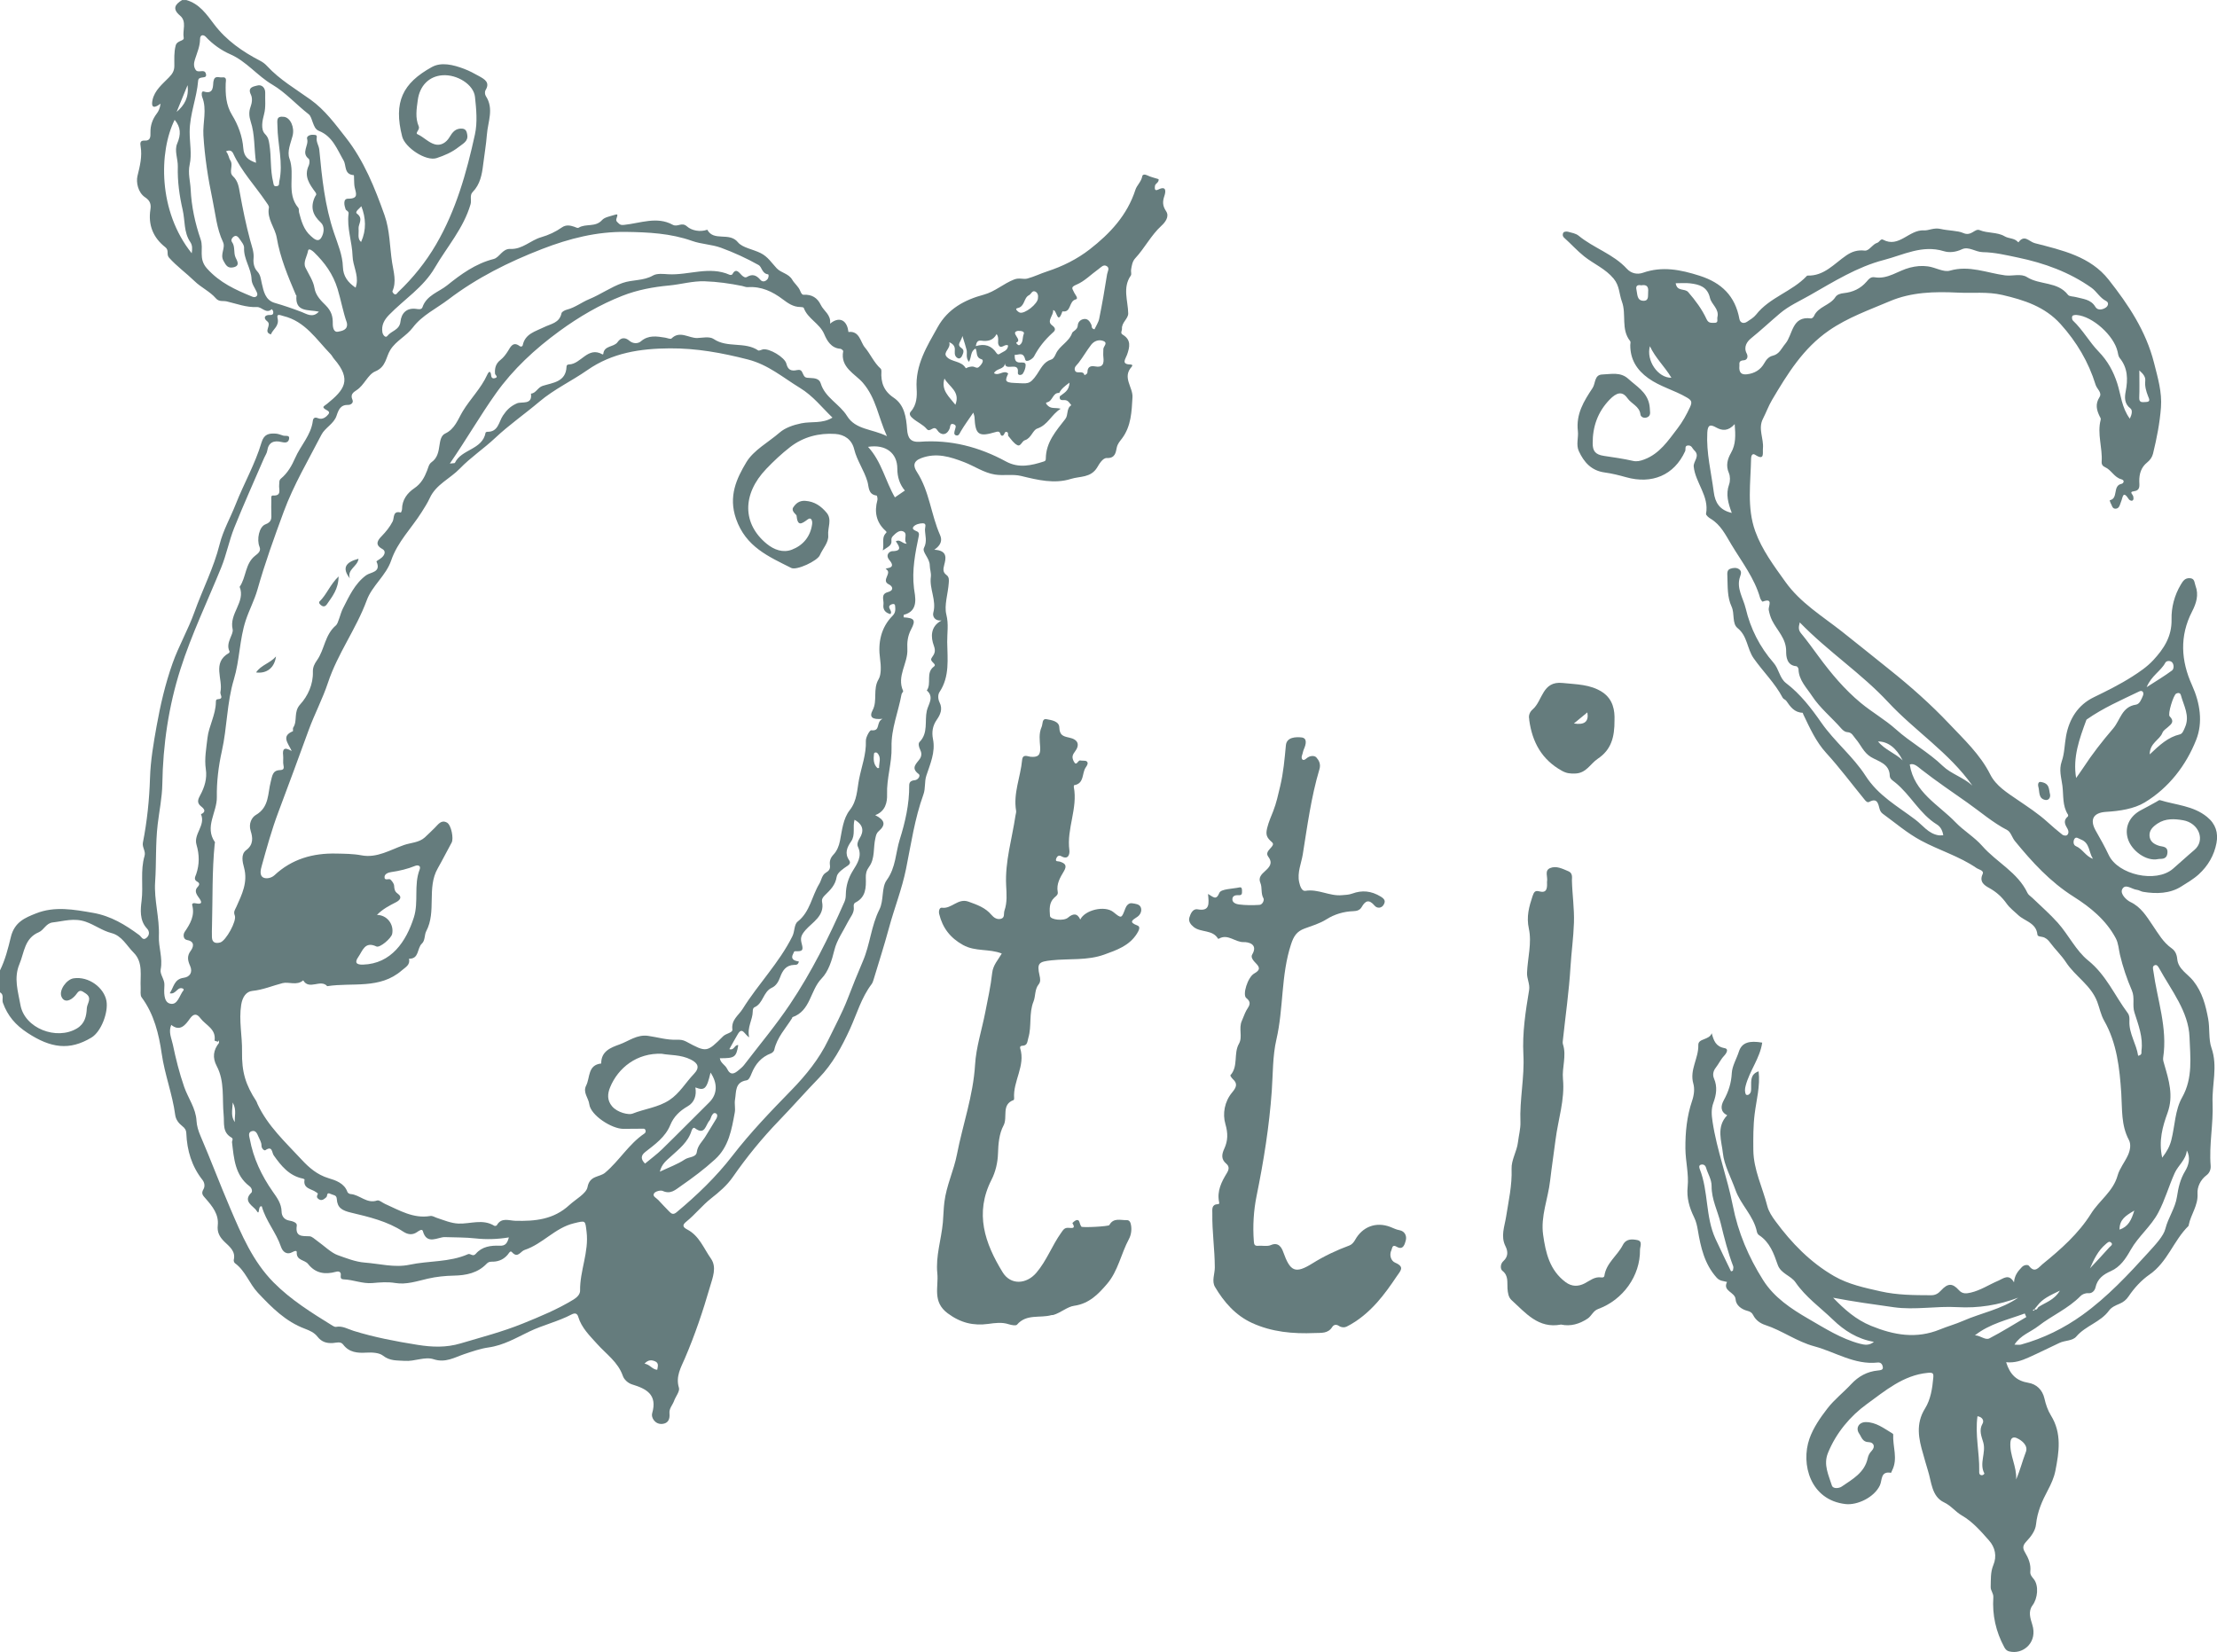
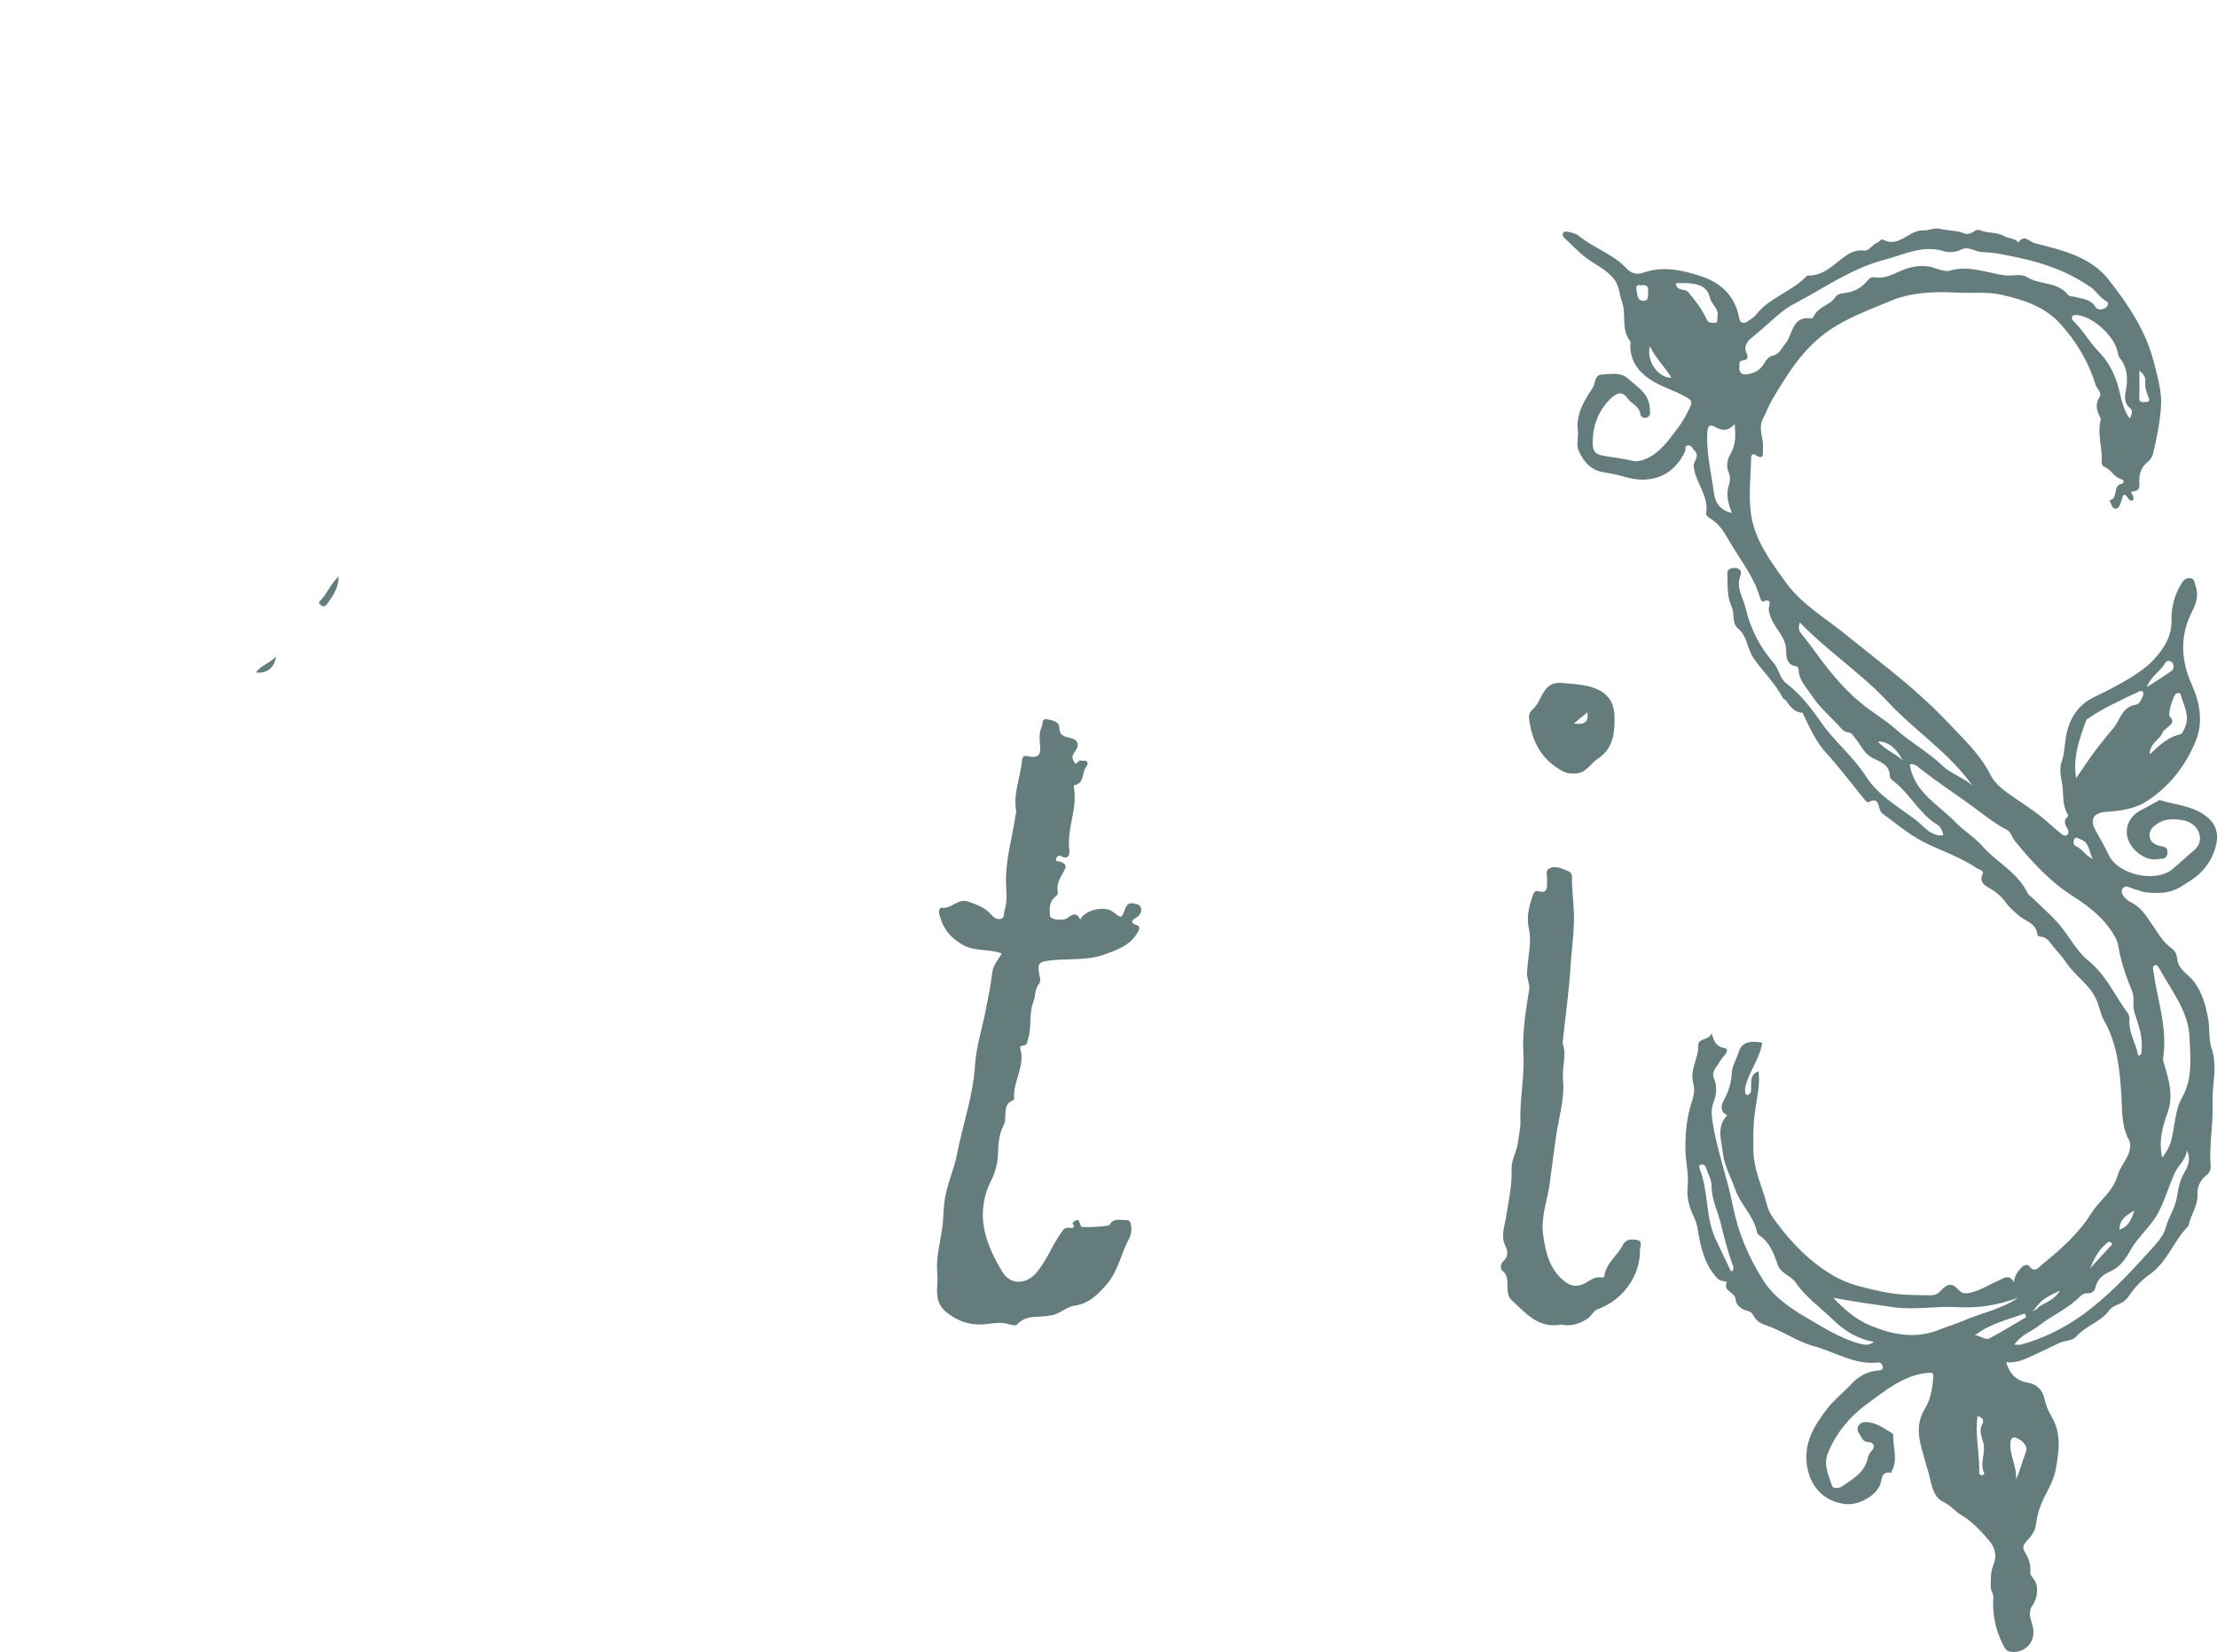
<svg xmlns="http://www.w3.org/2000/svg" id="Ebene_2" viewBox="0 0 1119.03 833.9">
  <defs>
    <style>.cls-1{fill:#657c7d;}</style>
  </defs>
  <g id="Ebene_1-2">
-     <path class="cls-1" d="m93.98,0c6.67,1.9,10.18,7.07,14.15,12.32,6.04,8.01,14.31,13.78,23.24,18.39,1.38.71,2.48,1.59,3.46,2.65,6.34,6.87,14.37,11.53,21.86,16.89,7.31,5.22,12.57,12.45,17.96,19.32,9.06,11.58,14.55,25.25,19.44,39.03,2.73,7.68,2.6,15.95,3.83,23.94.74,4.77,2.31,9.59.16,14.45-.14.31.53,1.28,1.03,1.51.94.43,1.37-.61,1.91-1.12,7.49-7.12,13.91-15.11,19.11-24.03,10.06-17.25,15.39-36.26,19.6-55.53,1.32-6.04.69-12.66.02-18.92-.68-6.28-9.07-11.42-16.38-10.91-6.92.48-11.53,5.41-12.49,12.49-.62,4.54-1.37,8.99.48,13.32.73,1.7-2.03,3.31-.6,3.97,3.11,1.42,5.48,4.16,8.66,5.07,3.09.89,5.83-.86,7.45-3.58,1.52-2.54,3.03-4.56,6.42-4.33,2.1.14,2.33,1.88,2.54,3.01.63,3.37-2.13,4.53-4.35,6.29-3.36,2.66-7.25,4.31-11.09,5.57-5.38,1.76-15.97-5.29-17.4-10.89-4.47-17.45.27-26.94,14.99-35.07,4.81-2.66,10.86-1.13,16.13.85,2.7,1.01,5.28,2.38,7.8,3.8,2.71,1.53,5.59,3.1,3.13,7.09-.42.69-.3,2.16.17,2.88,4.22,6.44,1.05,12.9.55,19.46-.39,5.14-1.29,10.18-1.9,15.25-.59,4.92-1.5,9.91-5.29,13.76-1.64,1.67-.45,4.07-1.06,6.18-3.54,12.13-11.87,21.46-18.05,32.05-5.8,9.94-15.4,15.87-23.09,23.79-2.47,2.54-3.92,5.22-3.36,8.76.22,1.39,1.6,3.07,2.5,1.87,1.98-2.63,6.14-2.9,6.63-7.28.46-4.12,3.03-7.08,8-6.37,1.08.15,2.65.48,3.11-.88,2.05-6.02,8.21-7.62,12.45-11.02,6.95-5.6,14.35-10.98,23.46-13.29,3.06-.78,4.36-5.29,8.5-5.09,5.98.29,10.18-4.36,15.36-5.86,3.99-1.16,7.4-2.76,10.67-5.04,1.98-1.38,4.12-1,6.12-.31.78.27,1.69.85,2.28.49,3.6-2.21,8.46-.1,11.77-3.82,1.33-1.49,3.99-1.89,6.11-2.58,1.83-.6,1.99-.43,1.21,1.77-.47,1.34.44,1.78,1.07,2.44.78.81,1.44.92,2.83.77,8.15-.85,16.52-4.41,24.43-.07,2.56,1.41,4.55-1.58,7.28.87,2.26,2.03,6.49,2.96,10.21,1.65,3.31,6.17,11.09.93,15.49,6.35,2.23,2.74,7.62,3.51,11.49,5.46,3.63,1.83,5.53,4.96,8.05,7.64,2.27,2.42,6,2.59,7.87,5.81,1.1,1.9,3.1,3.37,3.96,5.52.4.99.92,2.12,1.81,2.06,4.08-.26,6.92,1.55,8.59,5.05,1.51,3.18,5.32,5,4.71,9.54,4.16-3.46,7.75-2.22,8.95,2.38.16.62.31,1.83.34,1.82,5.65-.74,6.05,5.17,8.25,7.75,2.77,3.24,4.57,7.66,8,10.75.3.27.42.91.39,1.36-.37,5.55,1.17,9.94,6.15,13.27,5.5,3.68,6.36,9.94,6.8,15.96.32,4.34,1.63,6.67,6.51,6.31,15.47-1.16,29.89,2.61,43.41,9.96,6.49,3.53,12.8,2.03,19.2-.03.86-.28.91-.85.91-1.48.08-8.23,5.2-13.97,9.84-19.94,1.62-2.08.43-5.33,3.02-6.95-.91-1.12-1.59-2.56-3.34-2.58-1.32-.02-2.85.28-2.46-1.92,1.95-1.65,4.76-2.65,4.88-6.9-2.43,1.81-4.14,3.13-5.17,5.2-3.38-.23-3.19,4.17-6.2,4.76-1.02.2-.11,1.21.78,1.94,1.68,1.35,3.51.59,6.16,1.28-4.75,2.93-6.38,8.16-11.85,10.01-2.28.77-3.02,4.92-6.23,5.87-1.51.45-2.09,3.37-3.83,2.48-1.8-.92-3.11-2.9-4.48-4.54-.44-.53.21-1.79-.81-2.09-1.11-.32-1.06.87-1.54,1.42-.71.82-1.45.54-1.75-.53-.4-1.45-1.55-1.1-2.4-.85-8.6,2.55-10.19,1.42-10.63-7.68-.02-.44-.23-.87-.59-2.14-2.35,3.46-4.46,6.33-6.27,9.38-.61,1.03-.98,2.38-2.24,2.15-1.67-.3-.97-2-.75-2.89.28-1.15.92-2.12-.57-2.75-1.96-.83-1.8,1.28-2.04,1.94-1.54,4.12-4.73,3.53-6.24,1.12-1.94-3.1-3.62,1.48-5.44-.72-1.79-2.17-4.71-3.37-6.9-5.25-.9-.77-2.4-2.1-1.09-3.54,3.04-3.34,3.17-7.81,2.94-11.48-.76-12.04,5.21-21.43,10.64-31.16,5.14-9.2,13.55-13.73,23.26-16.34,5.62-1.51,9.91-5.57,15.32-7.67,2.62-1.02,4.61.1,6.7-.47,3.39-.92,6.58-2.5,9.93-3.59,7.78-2.54,15.09-6.16,21.49-11.13,10.25-7.97,18.96-17.24,23.11-30.15.69-2.16,2.97-4.06,3.43-6.78.14-.86,1.24-1.07,2.44-.47,1.83.91,3.9,1.34,5.8,1.95.31,1.77-1.71,2.13-1.84,3.45-.1,1.06-.33,2.8,1.66,1.81,4.54-2.26,3.65,1.61,3.11,3.2-.98,2.9-.96,5.01.86,7.72,1.82,2.72-.49,5.64-2.35,7.34-5.27,4.83-8.42,11.26-13.21,16.41-1.5,1.62-1.77,3.73-2.11,5.78-.16.97.34,2.27-.14,2.95-4.28,6.16-1.42,12.68-1.31,19.1.05,2.72-3.35,4.53-3.16,7.77.06,1.01-.98,2.17.35,2.96,4.44,2.62,3.58,6.33,2.21,10.18-.75,2.12-3.14,4.83,1.78,4.89,1.02.01,1.06.62.54,1.19-4.86,5.32.73,10.29.43,15.37-.42,7.19-.61,14.54-5.3,20.8-.96,1.28-2.2,2.59-2.62,4.55-.51,2.39-.75,5.49-5.01,5.31-2.16-.09-3.92,3.16-4.9,4.77-3.23,5.31-8.8,4.37-13.2,5.76-8.36,2.64-16.8.56-25.19-1.48-4.23-1.03-8.91-.02-13.27-.72-5.56-.89-10.3-4.27-15.51-6.27-7-2.68-13.92-4.9-21.61-2.02-4.39,1.64-3.96,4.28-2.2,6.98,6.34,9.76,7.1,21.51,11.69,31.87,1.19,2.68.44,5.11-2.91,7.41,7.02.32,5.77,4.66,5,7.65-.59,2.3-.69,3.71,1.12,5.07,1.46,1.09,1.27,2.61,1.17,4.07-.36,5.37-2.39,11.26-1.22,15.91,1.24,4.91.38,9.33.44,13.87.11,8.53,1.35,17.38-3.87,25.23-.93,1.4-.8,3.65.03,5.3,1.66,3.29.33,6.2-1.37,8.63-2.21,3.15-2.66,6.37-1.96,9.89,1.3,6.58-1.43,12.5-3.36,18.4-1.04,3.2-.33,6.34-1.49,9.55-4.39,12.12-6.22,24.95-8.76,37.52-2.08,10.26-5.92,19.84-8.62,29.83-2.38,8.8-5.17,17.49-7.81,26.22-.23.76-.51,1.55-.98,2.17-5.17,6.83-7.45,15.1-10.94,22.71-4.12,8.99-8.83,17.62-15.58,24.58-6.86,7.07-13.33,14.47-20.16,21.54-8.59,8.9-16.34,18.41-23.36,28.52-3,4.31-6.96,7.64-10.86,10.7-4.61,3.63-8.16,8.23-12.66,11.85-2.15,1.73-1.65,2.77.53,3.91,6.06,3.15,8.33,9.54,11.95,14.67,3.09,4.38.88,9.64-.45,14.21-3.56,12.3-7.64,24.43-12.72,36.23-1.94,4.52-4.71,9.11-2.97,14.79.55,1.78-1.65,4.36-2.45,6.62-.75,2.1-2.57,3.8-2.32,6.29.28,2.81-.58,5.09-3.69,5.34-3.67.29-5.66-3.28-5.06-5.34,2.77-9.5-2.89-12.4-10.14-14.61-2.15-.66-4.04-2.53-4.64-4.26-2.42-7.02-8.35-10.98-12.95-16.12-3.74-4.18-7.89-8.1-9.59-13.78-.46-1.54-1.45-2.15-3.41-1.12-6.79,3.56-14.32,5.26-21.32,8.62-6.42,3.07-12.92,6.95-20.57,8.01-3.96.55-8.3,2.04-12.36,3.41-4.63,1.56-9.35,4.51-15.3,2.54-4.44-1.47-9.62,1.18-14.63.82-3.85-.28-7.42.14-10.95-2.64-1.89-1.49-5.42-1.7-8.46-1.52-4.34.27-8.63-.06-11.64-4.07-1.3-1.74-3.45-.89-5.17-.78-3.2.21-5.73-.55-7.78-3.19-1.61-2.06-3.87-3.08-6.44-4.05-9.66-3.62-16.69-10.71-23.67-18.14-4.38-4.67-6.28-11.08-11.57-14.92-.41-.3-.71-1.19-.59-1.69,1.08-4.45-2.38-6.83-4.78-9.21-2.48-2.46-3.67-4.79-3.3-8.2.6-5.56-2.71-9.59-6-13.38-1.45-1.66-2.58-2.56-1.19-4.91.72-1.23.66-3.13-.53-4.64-5.42-6.87-7.8-14.86-8.15-23.48-.07-1.76-.82-2.75-2.03-3.68-1.86-1.45-3.27-3.32-3.58-5.62-1.39-10.5-5.3-20.38-6.82-30.97-1.39-9.71-3.83-19.94-10.12-28.4-.84-1.13-.41-3.22-.5-4.87-.32-6.1,1.41-12.8-3.56-17.73-3.51-3.49-5.89-8.5-11.18-9.86-4.63-1.19-8.41-4.12-12.94-5.7-5.95-2.08-11.11-.3-16.64.32-3.46.38-4.5,3.85-7.06,4.94-7.32,3.1-7.31,10.17-9.8,16.09-2.99,7.11-.66,13.98.49,20.58,2.07,11.89,18.27,18.07,28.54,11.9,4.03-2.43,4.79-6.26,4.98-10.22.11-2.41,2.99-5.11-.67-7.49-1.79-1.16-2.83-2.13-4.36.08-.75,1.08-1.73,2.09-2.82,2.79-1.92,1.22-3.93,1.21-4.94-1.16-1.41-3.3,2.57-8.74,6.09-9.28,7.66-1.17,15.42,4.74,16.61,11.43,1.01,5.69-2.63,15.48-7.58,18.47-11.07,6.67-20.56,5.33-32.28-2.37-6.08-3.99-10.01-8.57-12.41-15.2-.63-1.76.8-4.09-1.5-5.27v-11c2.67-5.34,4.16-11.32,5.5-16.87,1.84-7.67,7.25-9.79,12.72-11.97,9.39-3.74,19.06-1.97,28.78-.28,9.01,1.57,16.26,6.01,23.33,11.23,1.06.78,1.74,2.91,3.54,1.48,1.69-1.34,1.77-3.3.34-4.81-3.88-4.09-3.22-9.87-2.71-13.96.95-7.58-.71-15.28,1.5-22.69.71-2.37-1.3-4.35-.84-6.68,2.13-10.77,3.25-21.72,3.59-32.62.28-8.91,1.78-17.52,3.32-26.16,1.92-10.76,4.42-21.46,8.07-31.76,3.11-8.78,7.86-16.98,11-25.75,4.11-11.5,9.78-22.38,12.77-34.36,1.73-6.95,5.43-13.38,8.08-20.12,4.13-10.5,9.84-20.39,13.06-31.26,1.24-4.17,3.68-4.69,7.27-4.44,1.38.1,2.48.69,3.72,1.01,1.27.33,3.56-.53,2.82,2.01-.48,1.64-2.02,1.63-3.82,1.19-3.62-.89-6.49.05-7.12,4.45-.18,1.22-1.01,2.34-1.52,3.52-5.07,11.77-10.36,23.45-15.13,35.35-2.61,6.52-3.93,13.56-6.58,20.06-6.94,17.05-14.96,33.7-20.56,51.25-6,18.8-8.84,38.24-9.16,58.01-.11,6.87-1.55,13.64-2.35,20.43-1.14,9.69-.62,19.39-1.28,29.06-.62,8.99,2.28,18.07,1.89,27.38-.23,5.46,2.03,10.94.91,16.72-.5,2.54,2.05,5.01,1.88,7.93-.19,3.43-.46,8.33,2.62,9.29,4.09,1.27,4.9-4.17,7.08-6.76.1-.12-.1-.49-.13-.65-2.98-1.63-3.62,3.06-6.88,2.24,2.11-3.15,2.18-7.16,7.09-7.82,2.88-.39,4.71-2.59,3.19-6.02-1.14-2.56-1.74-4.89.34-7.64,1.09-1.44,2.5-4.61-1.82-5.38-2.07-.37-2.12-2.84-1.24-4.13,2.81-4.13,5.2-8.21,3.79-13.49-.23-.87.68-1.13,1.31-.99,5.26,1.17,2.65-1.9,1.63-3.37-1.21-1.74-1.66-3.3-.2-4.83,1.11-1.17,1-2.01-.22-2.67-1.96-1.06-.93-2.62-.53-3.76,1.72-4.99,1.66-9.85.17-14.91-1.58-5.37,4.72-9.76,2.26-15.38,2.92-1.24,1.5-2.83.08-3.93-2.36-1.82-1.54-3.7-.49-5.62,2.25-4.12,3.56-8.49,2.86-13.15-.8-5.34.28-10.81.83-15.82.64-5.85,4.16-11.62,4.24-18.02,0-.63,0-1.42.89-1.48,3.41-.23,1.1-2.25,1.4-3.63,1.44-6.56-4.4-14.76,4.28-19.71.21-.12.41-.65.32-.84-2.19-4.3,2.18-8.5,1.57-11.14-1.86-8.04,6.63-13.74,3.53-21.43,3.38-4.86,2.7-11.72,7.87-15.74,1.35-1.05,3.09-2.27,2.16-4.5-1.48-3.54-.26-10.11,3.01-11.32,3.22-1.19,3.04-3.07,2.96-5.48-.07-2.16-.05-4.33,0-6.5.02-.93-.32-2.62.72-2.56,4.83.29,2.93-3.19,3.24-5.4.16-1.11-.19-2.26.92-3.17,3.34-2.76,5.48-6.56,7.13-10.33,2.78-6.38,8.06-11.59,8.94-18.81.24-1.94,1.66-1.73,2.48-1.36,2.49,1.12,4.49-.85,5.31-1.88,1.65-2.07-2.21-2.01-2.49-3.75.46-.68,1.2-1.02,1.81-1.52,8.75-7.09,12.82-12.09,3.59-22.77-.63-.73-1.03-1.65-1.7-2.34-7.17-7.38-12.85-16.61-23.86-19.27-1.37-.33-3.57-1.51-2.94,1.07.98,4.02-2.33,5.53-3.38,8.21-4.17-1.34.76-4.67-1.9-6.67-1.92-1.45-1.48-3.27,1.5-3.14,1.35.06,1.8-.62,1.57-1.82-.08-.4-.46-.75-.7-1.12-2.92,2.59-4.95-1.19-7.52-1.06-5.3.25-10.19-1.66-15.22-2.85-1.83-.43-3.84.35-5.48-1.54-3.05-3.52-7.44-5.44-10.83-8.74-4.16-4.04-8.92-7.43-12.83-11.82-1.48-1.67.2-3.64-1.87-5.26-6.1-4.76-8.76-11.19-7.52-19.05.39-2.48-.05-4.4-2.63-6.1-3.69-2.43-4.66-7.68-3.9-10.82,1.23-5.04,2.44-9.77,1.59-14.95-.23-1.41-.45-3.06,2.05-2.9,2.93.19,2.96-1.97,2.91-4.09-.08-3.52,1.01-6.68,3.12-9.46.96-1.26,1.62-2.56,1.98-5.08-4.29,3.23-4.64.86-4.06-1.85,1.06-4.94,5.02-8.03,8.28-11.4,1.75-1.81,2.73-3.3,2.74-5.85.02-3.4-.24-6.76.67-10.25.72-2.74,4.4-2.11,4.05-3.96-.71-3.72,1.72-8.14-1.85-11.15-4.02-3.39-2.55-5.68,1.06-7.86h2Zm15.99,525.85c-.58-.2-1.69-.49-1.67-.6.9-5.86-4.5-7.74-7.17-11.3-1.6-2.14-3.24-2.63-5.28.24-2.23,3.16-4.97,6.74-9.41,3.16-1.54,3.58.15,6.79.8,9.91,1.5,7.21,3.29,14.36,5.73,21.4,1.99,5.73,5.89,10.73,6.23,17.19.12,2.33.9,4.99,1.96,7.45,5.19,12.07,9.81,24.38,14.98,36.46,5.76,13.46,11.46,27.02,22.04,37.67,8.74,8.8,19.21,15.29,29.67,21.76.52.32,1.23.69,1.77.59,3.28-.62,5.95,1.12,8.86,2.02,10.55,3.28,21.38,5.32,32.28,7.06,7.33,1.17,14.38,1.47,21.74-.73,10.52-3.13,21.08-5.85,31.35-10.01,8.84-3.58,17.52-7.17,25.66-12.14,1.89-1.16,3.32-2.71,3.29-4.52-.15-10.04,4.54-19.47,3.27-29.7-.72-5.82-.33-5.72-6.4-4.26-9.54,2.3-15.76,10.45-24.87,13.45-2.13.7-3.43,4.45-6.42,1.09-.84-.94-1.53.63-2.15,1.35-1.86,2.17-4.23,3.33-7.13,3.48-1.2.06-2.28-.19-3.49,1.07-4.46,4.65-10.28,5.86-16.57,5.98-4.37.09-8.8.54-13.05,1.52-5.46,1.25-10.83,3.14-16.49,2.2-3.9-.65-7.69-.31-11.55.03-4.94.43-9.6-1.69-14.5-1.86-2.55-.09-.84-2.42-1.68-3.42-.63-.75-1.48-.6-2.27-.39-5.47,1.48-10.28.78-14-3.97-1.68-2.14-5.95-1.67-5.71-5.89.07-1.2-1.45-.48-1.91-.22-3.23,1.84-5.23-.13-6.06-2.59-2.43-7.2-7.66-13.03-9.66-20.34-2.22-.77-.78,5.28-2.71,2.1-1.31-2.17-7.25-4.62-2.53-9.08.43-.41.48-2.12-1.03-3.26-7.29-5.54-7.81-13.98-8.77-22.12-.09-.8.88-1.74-.33-2.43-4.68-2.68-3.49-7.22-3.9-11.43-.81-8.25.61-16.88-3.48-24.61-2.28-4.32-1.73-8.07,1.15-11.73-.02-.43-.05-.87-.07-1.3-.17.25-.34.5-.51.74Zm335.62-247.93c.73-3.72-.55-6.23,1.24-8.46.33-.41,1.07-.71.23-1.45-4.79-4.27-5.83-9.56-4.19-15.6.19-.7-.17-2.24-.42-2.27-4.34-.55-3.82-4.36-4.61-7.04-1.67-5.71-5.29-10.56-6.71-16.39-1.17-4.8-4.85-7.36-9.52-7.67-8.31-.54-16.15,1.49-22.79,6.63-4.28,3.32-8.28,7.08-12.03,11-12.33,12.87-12.04,27.8.22,37.84,3.71,3.04,8.23,4.67,12.72,2.94,5.63-2.17,9.32-6.58,10.19-12.85.23-1.63-.42-3.75-2.15-2.47-3.36,2.5-5.18,3.63-5.73-1.94-.04-.37-2.82-2.23-1.69-4,1.29-2.01,3.07-3.57,6.12-3.37,4.7.3,8,2.7,10.77,6,2.87,3.43.44,7.57.8,11.37.34,3.62-2.77,6.7-4.23,10.08-1.24,2.86-11.69,7.8-14.45,6.41-11.44-5.77-22.9-10.6-27.84-24.78-3.97-11.39.27-20.37,5.22-28.61,3.64-6.05,11.08-10.01,16.78-14.94,2.76-2.39,6.8-3.82,10.94-4.67,5.12-1.05,10.67.28,15.72-2.88-5.38-5.17-9.74-10.93-16.42-15-8.56-5.21-15.96-11.7-26.26-14.34-13.04-3.34-25.95-5.71-39.44-5.62-14.9.1-29.07,2.24-41.59,10.98-7.92,5.53-16.72,9.59-24.24,15.95-7.33,6.2-15.23,11.66-22.3,18.31-5.69,5.35-12.4,9.81-17.83,15.45-4.92,5.11-12.01,7.97-15.17,14.86-1.13,2.47-2.63,4.78-4.08,7.09-5.12,8.14-12.21,15.03-15.4,24.42-2.59,7.64-9.63,12.74-12.33,20.1-5.31,14.46-14.7,26.89-19.56,41.56-2.71,8.18-6.81,15.89-9.77,24-5.05,13.83-10.11,27.65-15.31,41.43-3.33,8.84-5.84,18-8.38,27.11-.5,1.81-1.3,4.86.89,5.91,1.35.65,3.9.33,5.58-1.24,8.77-8.19,19.39-11.18,31.15-10.91,4.27.1,8.49.09,12.77.9,7.73,1.48,14.48-2.76,21.34-5.18,3.5-1.24,7.66-1.18,10.63-3.9,1.71-1.57,3.36-3.21,5.02-4.84,1.73-1.7,3.26-4.24,6.17-2.58,2.14,1.23,3.42,8.06,2.32,10.06-2.38,4.33-4.6,8.76-7.04,13.05-5.62,9.87-.5,21.69-5.81,31.72-.94,1.77-.47,4.66-2.19,6.24-2.49,2.3-1.25,7.74-6.48,7.62.68,3.16-1.72,4.22-3.66,5.91-11.11,9.66-24.95,5.96-37.62,7.94-3.36-3.79-9.1,2.22-12.12-2.94-3.26,2.83-7.26.59-10.41,1.4-5.06,1.29-9.84,3.39-15.26,3.93-3.07.31-5.01,3.01-5.64,7.03-1.24,7.96.57,15.7.43,23.55-.19,10.42,1.81,16.82,7.21,25.1.26.4.36.91.56,1.35,5.17,11.15,14.17,19.36,22.29,28.13,3.67,3.96,7.82,7.64,13.65,9.39,3.34,1,7.94,2.45,9.49,6.96.17.48,1.01,1,1.57,1.03,4.64.3,8.15,5.05,13.43,3.25,1.01-.35,2.63,1.12,3.98,1.73,7.27,3.24,14.27,7.53,22.8,6.11,1.19-.2,2.18.56,3.26.91,3.6,1.19,7.29,2.76,10.99,2.91,6.05.24,12.24-2.52,18.12,1.12.27.17,1.1,0,1.24-.25,2.28-4.13,6.09-2.37,9.3-2.28,9.97.27,19.34-.59,27.31-7.93,3.23-2.97,8.57-5.8,9.18-9.06,1.12-6,6.03-4.89,8.87-7.27,7.18-6.04,11.96-14.47,19.85-19.79.55-.37.79-1.02.51-1.76-.33-.85-1.06-.67-1.67-.67-3.16,0-6.33.05-9.49.07-5.8.03-16.49-6.82-17.17-12.42-.39-3.17-3.37-5.92-1.59-9.43,2.06-4.05.71-10.4,7.61-11.14-.09-6.21,4.86-8.05,9.22-9.61,4.69-1.67,8.83-5.14,14.44-4.34,4.79.68,9.49,2.15,14.41,1.96,1.63-.06,3.16.04,4.78.91,10.31,5.56,10.41,5.58,18.67-2.65,1.5-1.49,4.89-1.78,4.68-3.4-.64-4.97,3.1-7.08,5.2-10.44,7.83-12.56,18.4-23.22,25.07-36.61,1.27-2.54.83-5.99,2.71-7.47,6.26-4.95,7.1-12.82,10.89-19.05,1.09-1.78,1.29-4.43,3.31-5.61,1.66-.97,2.31-1.98,2.06-3.83-.28-2.04.25-3.67,1.81-5.33,1.72-1.83,2.72-4.23,3.25-6.88,1.07-5.38,1.56-11.23,4.99-15.61,3.71-4.73,3.64-10.36,4.65-15.52,1.25-6.4,3.7-12.64,3.44-19.39-.07-1.83,1.96-5.43,2.68-5.34,5.01.6,2.17-4.06,5.75-5.77-5.34.51-6.83-.91-5.01-4.37,2.57-4.87-.04-10.55,3.04-15.7,1.31-2.19,1.23-6.54.7-10.29-1.11-7.81.34-15.67,6.36-21.71,1.57-1.57,1.41-3.29,1.23-5.05-.13-1.21-1.4-.86-1.99-.57-2.67,1.32,1.02,3.09-.37,4.82-2.55-.64-3.89-2.24-3.51-4.86.31-2.18-1.56-5.23,2.21-6.23,3.23-.86,2.49-2.96.54-3.89-4.31-2.05,2.19-5.96-1.67-7.78.3-.14.58-.36.89-.41,3.9-.53,1.98-2.93.98-4.16-2.16-2.65.18-4.42,1.51-4.43,5.56-.06,3.07-2.93,1.78-5.02,2.24-1.15,3.03,1.18,5.53,1.28-2.02-2.21.95-5.2-2.02-6.32-1.75-.66-3.59.99-4.98,2.44-.64.67-.85,1.37-.75,2.24.29,2.58-1.74,3.13-4.4,5.04Zm-298.31,101.24c-1.89-4.12-5.44-7.54.51-10.03.28-.12-.1-1.4.22-1.88,2.31-3.47-.01-7.83,3.52-11.69,3.83-4.19,6.6-10.11,6.4-16.47-.07-2.3.82-4.02,2.11-5.86,3.83-5.41,3.85-12.77,9.55-17.58,1.23-1.04,2.14-5.89,3.53-8.59,3.09-6,5.87-12.35,11.65-16.65,2.25-1.67,7.8-1.4,5.25-6.98-.09-.2,1.77-1.2,2.62-1.94,1.57-1.34,2.3-3.33.32-4.39-3.99-2.14-2.23-4.48-.38-6.39,2.22-2.3,4.15-4.63,5.62-7.51.87-1.71-.05-5.63,4.15-4.46.04.01.56-1.09.57-1.68.01-4.76,2.69-8.23,6.23-10.62,3.41-2.3,5.1-5.46,6.45-8.95.6-1.53.86-3.22,2.26-4.21,2.98-2.09,3.52-5.39,3.97-8.51.35-2.41.83-4.96,2.85-5.91,4.95-2.32,6.43-7.15,8.87-11.21,3.84-6.36,9.28-11.62,12.37-18.47,1.04-2.3,1.79-1.67,1.99.35.15,1.49,1.09,1.65,2.04,1.32,1.75-.61-.03-1.51-.09-2.22-.22-2.85.4-5.11,2.77-6.96,1.51-1.19,2.68-2.75,3.76-4.46,1.21-1.9,2.5-5.11,5.91-2.5.61.47,1.41.23,1.56-.49,1.2-5.79,6.48-6.94,10.65-9.02,3.55-1.77,7.86-2.1,8.91-7.07.16-.78,1.69-1.56,2.71-1.82,4.14-1.04,7.46-3.74,11.32-5.32,5.76-2.37,10.84-6.06,16.78-8.15,5.01-1.75,10.51-.99,15.35-3.76,2.1-1.2,5.31-.78,7.71-.64,10.35.59,20.75-4.29,31.02.28.34.15,1.15.04,1.28-.2,1.88-3.45,3.36-1.01,4.76.37.8.79,1.79,1.45,2.61.95,2.84-1.74,4.86-.9,6.85,1.42,1.02,1.19,2.38.94,3.46-.2.77-.81.91-2.52.36-2.59-3.03-.37-3.1-3.77-4.68-4.66-6.08-3.41-12.49-6.35-19.04-8.75-4.64-1.7-9.87-1.77-14.53-3.43-10.88-3.87-22.19-4.41-33.46-4.57-14.64-.21-28.52,3.3-42.29,8.63-16.93,6.56-32.9,14.53-47.31,25.48-6.05,4.6-13.28,7.99-17.87,14.07-3.35,4.44-8.51,6.72-11.41,11.35-2.33,3.72-2.09,8.6-7.65,10.9-3.73,1.55-5.53,7.01-9.47,9.5-1.78,1.13-3.15,2.29-2.03,4.77.77,1.72-1.05,2.64-2,2.62-4.03-.12-4.98,2.39-6.05,5.57-1.34,3.99-5.79,5.97-7.61,9.51-6.61,12.84-14.04,25.33-19.05,38.92-4.77,12.93-9.47,25.91-13.22,39.2-1.51,5.33-4.19,10.32-5.93,15.6-3.17,9.66-3.03,20.01-5.98,29.77-3.57,11.8-3.39,24.27-6.08,36.25-1.71,7.62-2.65,15.62-2.52,23.15.14,7.67-6.35,15.04-.98,22.75.12.17-.07.55-.1.84-1.36,13.71-1,27.47-1.36,41.21-.05,2-.11,4-.04,5.99.1,2.89,2.1,3.18,4.21,2.59,2.8-.78,8.42-10.82,7.33-13.59-.77-1.96.09-2.82.78-4.35,2.79-6.24,5.9-12.38,3.9-19.78-.74-2.75-1.78-6.79,1.08-8.88,3.84-2.82,3.25-6.57,2.27-9.63-1.23-3.82.64-6.98,2.59-8.11,6.87-3.96,5.96-10.94,7.54-16.85.78-2.9.85-5.63,4.58-5.8,1.79-.08,2.22-.63,1.83-2.43-.35-1.59.02-3.33-.17-4.97-.36-3.09.36-4.55,4.34-2.23Zm79.8-145.17c1.69-.21,2.43-.12,2.53-.34,3.28-7,13.91-6.55,15.5-15.27.03-.19.55-.43.83-.42,5.59.15,5.82-5.07,7.93-8.2,1.89-2.81,3.77-4.72,7.09-6.17,2.29-1,7.87.99,7.04-4.87,2.61-.28,3.35-3.13,5.94-3.95,5.08-1.61,11.75-1.94,12.02-9.73.03-.83.58-1.05,1.32-1.08,6.05-.22,9.43-9.29,16.83-5.07.08.05.4-.09.4-.16.34-4.48,5.36-3.35,7.24-6.07,1.56-2.26,3.72-2.57,5.91-.67,1.89,1.63,4.39,1.55,5.83.31,3.83-3.31,8.07-2.52,12.25-1.86,1.07.17,2.71.92,3.22.41,4.14-4.13,8.76-.13,12.94-.22,2.39-.05,6.19-.97,8.34.5,6.88,4.67,15.67,1.18,22.45,5.75.45.3,1.52-.32,2.31-.5,3.23-.72,11.1,3.98,11.91,7.16.59,2.31,1.61,3.76,4.4,3.44,1.09-.12,2.76-.85,3.53.78,1.36,2.9,1.31,2.93,4.3,3.05,2.14.09,4.4.34,5.11,2.69,2.22,7.3,9.53,10.4,13.28,16.47,4.34,7.04,12.67,6.46,20.15,10.2-4.43-9.67-5.4-19.14-12.22-27.03-3.74-4.33-11.5-7.67-9.85-15.88.06-.31-.91-1.16-1.44-1.2-4.67-.32-6.79-4.18-8.14-7.38-2.32-5.5-8.36-7.74-10.34-13.27-.12-.32-1.17-.44-1.78-.44-3.5-.02-6.18-1.9-8.78-3.86-5.25-3.98-10.91-6.63-17.69-6.16-.99.07-1.91-.41-2.84-.6-6.23-1.26-12.51-2.15-18.91-2.36-6.15-.2-12,1.57-18.03,2.13-7.97.74-15.94,2.22-23.49,5.18-11.42,4.48-21.86,10.59-31.8,17.84-12.32,8.99-23.45,19.29-32.15,31.56-7.9,11.14-14.77,23.09-23.16,35.28Zm214.68,177.48c4.88,2.46,5.47,4.84,1.87,8-1.34,1.18-1.43,2.18-1.77,3.58-1.17,4.83-.08,10.26-3.2,14.51-1.32,1.8-1.71,3.46-1.64,5.48.15,4.97.09,9.85-5.25,12.55-.84.42-.95,1.33-.84,2.19.4,3.04-1.7,5.09-2.9,7.5-2.37,4.72-5.63,9.23-6.86,14.24-1.32,5.37-3.01,10.87-6.49,14.44-5.79,5.96-5.5,16.35-14.71,19.49-.09.03-.05.33-.14.46-3.26,5.22-7.66,9.78-9.03,16.08-.15.67-.95,1.46-1.63,1.72-4.89,1.84-7.92,5.44-9.8,10.13-.57,1.42-1.3,3.29-2.52,3.48-6.04.94-5.16,5.85-5.85,9.75-.37,2.1.26,4.38-.12,6.47-1.58,8.61-3,17.35-9.98,23.7-5.37,4.89-11.14,9.23-17.11,13.36-2.89,2-5.24,4.39-9.27,2.57-1.11-.5-3.66.18-4.34,1.16-1.07,1.54,1.16,2.37,2.09,3.41,1.78,1.98,3.66,3.86,5.5,5.79,1.14,1.19,2.07,1.79,3.74.39,10.29-8.58,19.99-17.9,28.12-28.43,9.18-11.89,19.51-22.61,29.92-33.29,7.35-7.55,13.94-15.76,18.44-25.07,3.35-6.93,7.08-13.77,9.91-21.08,2.43-6.29,4.98-12.68,7.66-18.92,3.64-8.47,4.15-17.78,8.31-26.01,2.37-4.68.94-11.08,3.72-14.88,4.6-6.31,4.47-13.86,6.56-20.49,2.68-8.48,4.87-17.86,4.77-27.23-.02-1.87,1.01-2.51,2.81-2.69,1.8-.18,3.02-2.34,1.98-3.11-4.25-3.16-1.02-5.29.59-7.7,1.04-1.55.89-3.16.12-4.68-.65-1.29-1.03-3.05-.29-3.79,4.51-4.55,2.5-10.53,3.68-15.78.74-3.29,3.9-6.87-.01-10.24,2.58-3.6-.7-8.94,3.6-12.07,1-.73.1-1.43-.44-2-.68-.73-1.42-1.33-.61-2.52,1.24-1.82,2.12-3.02.99-6.07-1.48-3.97-1.95-9.57,3.89-12.65-3.53.33-4.62-2.21-4.14-3.98,1.7-6.26-2.08-11.98-1.24-18.1.25-1.84-.56-4.02-.55-5.71.02-3.65-3.99-6.73-2.92-8.85,1.73-3.42.53-6.24.5-9.3-.01-1.08.99-3.1-1.04-3.13-1.61-.03-3.77.55-4.72,1.67-1.12,1.33.69,1.95,1.89,2.5.75.34.98,1.16.77,2.12-1.82,8.75-3.56,17.31-2.44,26.58.44,3.68,2.75,11.37-5.12,13.32-.14.03-.08.84-.12,1.28,5.37.35,6.31,1.32,3.79,6.07-1.77,3.34-2.08,6.56-1.9,9.97.38,7.15-5.53,13.65-2.14,21.11.17.37-.7,1.1-.81,1.72-1.59,8.89-5.28,17.44-5.03,26.62.22,8.08-2.54,15.79-2.26,23.93.13,3.79-.77,8.52-5.98,10.43ZM179.53,145.15c.22-.84.35-1.26.43-1.68.93-4.95-1.86-9.38-2-14.18-.21-7.2-2.97-14.17-2.01-21.48.16-1.23-1.25-1.49-1.5-2.17-.71-1.97-1.4-5.35,1.22-5.34,5.5.02,4.03-2.67,3.35-5.76-.45-2.07-.18-6.11-.46-6.13-4.98-.36-3.66-4.89-5.14-7.42-3.3-5.67-5.55-12.16-12.36-14.88-1.94-.77-2.47-2.48-3.14-4.18-.59-1.49-.98-3.38-2.11-4.26-6.24-4.86-11.74-11.06-18.29-14.91-7.68-4.5-13.04-11.77-21.41-15.42-4.29-1.87-8.75-4.98-12.26-8.77-.94-1.02-2.86-1.4-2.88,1.25-.03,3.61-1.52,6.87-2.58,10.23-.57,1.81-.74,3.53.36,5.19,1.27,1.91,4.29-.62,5.11,1.78,1.16,3.4-3.62.84-3.84,3.69-.68,8.7-4.26,16.87-4.29,25.84-.01,5.53,1.17,11.25.01,16.51-.97,4.43.32,8.5.5,12.52.38,8.5,2.24,17.17,5.04,25.24,1.66,4.79-1.32,9.69,3.21,14.72,6.49,7.21,14.37,10.75,22.75,14.17.85.35,1.64.44,2.27-.2.67-.68.36-1.45,0-2.26-.93-2.06-2.45-3.92-2.53-6.28-.19-5.53-4.04-10.16-3.78-15.88.07-1.54-1.45-3.22-2.43-4.7-.51-.77-1.42-1.68-2.47-1.14-1.09.56-1.93,1.9-1.2,2.91,1.74,2.41.66,5.33,1.83,7.88.69,1.5,2.53,4.21-1.27,4.93-2.76.52-3.6-1.02-4.87-3.34-1.86-3.41,1.21-6.43-.24-9.49-3.21-6.79-3.8-14.33-5.31-21.47-2.23-10.6-3.9-21.42-4.57-32.39-.39-6.44,1.92-12.98-.62-19.34-.3-.74-.56-3.19.84-2.74,5.2,1.68,4.53-3.15,4.81-4.91.56-3.59,2.81-2,4.39-2.22,2.6-.37,1.88,1.71,1.84,3.01-.16,5.59.11,10.91,3.22,16,3.09,5.04,5.21,10.81,5.65,16.67.33,4.42,2.4,5.97,6.44,7.43-1.05-7.35-.52-14.28-2.72-20.9-.81-2.45-.95-4.9-.08-7.25.8-2.15,1.07-4.5.19-6.28-1.9-3.85,1.7-4.12,3.17-4.56,2.39-.71,4.15,1.23,4.07,3.67-.13,3.59.4,7.14-.59,10.83-.85,3.16-1.78,7.62.45,9.91,1.8,1.85,1.93,3.31,2.26,5.34,1.02,6.27.35,12.71,1.88,18.93.29,1.18.1,2.38,1.88,2.09,1.47-.24,1.01-1.4,1.21-2.3,2.13-9.47-.87-18.77-.92-28.17-.01-2.56-.8-5.08,3.37-4.51,3.13.43,5.41,5.24,4.26,9.66-.98,3.78-2.86,7.85-1.55,11.43,2.96,8.08-1.77,17.42,4.44,24.83.45.53.21,1.59.41,2.38,1.14,4.37,2.4,8.79,5.92,11.85,1.3,1.13,3.62,3.55,5.29.83,1.39-2.24,1.82-5.75-.25-7.64-4.12-3.78-5.38-7.75-2.96-12.96.34-.74,1.17-1.05.2-2.37-2.89-3.93-5.91-8.01-3.31-13.46.45-.95.53-2.92-.04-3.37-3.99-3.12.21-6.76-.8-10.08-.38-1.23,1.28-2.13,2.83-2.04.96.05,2.3-.18,2.04,1.33-.4,2.29,1.08,4.09,1.28,6.21,1.34,14.2,2.8,28.32,7.44,42.02,1.87,5.52,4.29,11.12,4.48,17.16.14,4.6,2.45,7.79,6.41,10.44Zm77.35,479.47c-5.92.96-11.32,1.11-16.93.5-5-.55-10.3-.47-15.39-.65-3.42-.12-9.13,4.21-11.12-3.03-.39-1.41-2.18,0-2.97.53-2.46,1.67-4.8,1.13-6.93-.26-8.05-5.28-17.32-7.43-26.39-9.6-4.49-1.07-6.89-2.43-7.15-6.87-.12-2.16-1.76-1.89-3.04-2.53-2.33-1.18-1.54.98-2.24,1.61-.83.76-1.99,1.84-3.34,1.27-.85-.36-1.82-1.13-1.2-2.32.52-.99.1-.93-.67-1.51-2.28-1.71-6.66-1.7-5.78-6.33.02-.11-.46-.41-.73-.47-6.99-1.37-11.04-6.39-14.85-11.78-.94-1.32-.59-5.05-4.19-2.59-.57.39-1.99-.83-1.97-2.29.02-1.72-.95-3.13-1.59-4.65-.68-1.62-1.43-3.3-3.46-2.61-1.87.64-1.09,2.66-.86,3.88,1.8,9.76,5.94,18.52,11.62,26.62,2.12,3.02,4.37,5.98,4.44,10.11.03,1.83,1.03,3.99,3.79,4.46,1.46.25,4.12.95,3.88,2.52-.89,5.79,2.67,5.29,6.39,5.42,1.26.04,2.52,1.34,3.7,2.17,3.56,2.51,7.21,6.16,10.56,7.35,4.24,1.5,8.99,3.41,13.64,3.76,7.51.56,15.06,2.69,22.59,1.09,9.8-2.09,20.14-1.18,29.56-5.34,1.19-.52,2.44,1.55,3.94-.22,3.12-3.65,7.6-4.23,12.01-4.04,2.87.13,3.85-1.21,4.65-4.2Zm106.47-90.43c.28,2.4,2.7,3.36,3.59,5.21,1.86,3.86,3.89,2.5,6.11.62.89-.75,1.81-1.51,2.51-2.42,7.78-10.16,16.02-20,23.14-30.6,10.94-16.28,19.66-33.84,27.55-51.8.58-1.33.65-2.5.68-3.77.1-4.28,1.19-8.07,3.52-11.86,2.15-3.49,4.9-7.32,2.6-12.12-.56-1.16-.13-2.76.78-4.18,2.35-3.67,2-6.98-2.5-9.46-1.04,3.69.56,7.66-1.75,10.97-2.05,2.93-3.37,5.99-.95,9.48.61.87.62,1.8-.79,2.75-2.18,1.47-5.18,3.44-5.52,5.57-.67,4.24-3.22,6.66-5.89,9.27-1,.97-1.77,1.97-1.48,3.44,1.42,7.03-4.99,10.31-8.32,14.13-2.5,2.87-2.69,4.25-1.92,7.11.86,3.24.33,3.76-3.25,3.63-.73-.03-.63.37-.93.9-1.83,3.26.46,3.91,2.7,4.28-.34,1.83-1.48,1.69-2.43,1.72-4.04.14-5.76,2.77-7.01,6.15-.81,2.2-1.97,4.37-4.2,5.39-4.4,2.01-4.31,7.89-8.73,9.84-.8.35-.9,1.3-.91,2.17-.04,4.22-2.95,7.83-1.81,13.03-2.36-1.46-3.42-5.44-5.67-1.72-1.5,2.49-2.86,5.06-4.32,7.67,2.57.77,2.57-2.38,4.49-2.02-1.04,6.11-1.79,6.64-9.28,6.61ZM160.95,157.31c-5.35-1.14-12.08.45-11.32-8.09.01-.12-.24-.23-.3-.38-3.98-9.34-7.93-18.77-9.63-28.78-.89-5.24-5.05-9.52-3.97-15.24.16-.88-.88-2.07-1.51-3.01-5.51-8.1-12.33-15.31-16.51-24.33-.6-1.3-1.74-1.98-3.64-1.06,1.26,1.28,1.38,3.29,2.13,4.41,1.82,2.7-.96,5.94,1.39,8.12,2.59,2.41,2.95,5.43,3.53,8.67,1.42,7.89,3.05,15.77,5.11,23.51.83,3.13,2.08,6.1,1.75,9.4-.24,2.38.39,4.85,1.8,6.35,1.8,1.92,1.84,3.9,2.36,6.15.92,3.97,1.74,8.5,6.57,9.88,4.59,1.32,9.08,2.86,13.54,4.57,2.54.98,5.6,3.2,8.72-.18Zm173.23,374.62c-12.73-.58-22.23,7.18-26.22,16.91-1.39,3.38-1.53,6.59.97,9.59,2.76,3.3,8.53,4.44,10.3,3.73,6.14-2.47,12.96-3.12,18.64-6.86,5.22-3.44,8.19-8.84,12.36-13.17,3.11-3.23,2.15-5.42-1.52-7.27-5.11-2.58-10.73-2.16-14.53-2.91Zm174.72-343.39c-1.43,3.3-2.21,4.62,3.37,4.78,6.32.18,7.32,1.22,11.1-4.31,1.96-2.87,3.38-6.35,7.28-7.54,1.11-.34,1.76-1.67,2.35-2.97,1.84-4.05,6.58-5.88,8.17-10.44.31-.88,2.72-1.56,2.83-3.76.09-1.75,1.4-3.04,3.17-3.27,1.96-.26,2.93,1.32,3.65,2.79.39.8-.15,2.06,1.62,2.41.78-1.71,2-3.46,2.38-5.37,1.5-7.44,2.82-14.93,3.98-22.43.2-1.28,1.46-3.07-.12-4.06-1.71-1.08-2.87.51-4.23,1.48-3.7,2.64-7.14,6.2-11.03,7.8-3.32,1.36-2.03,2.13-1.39,3.71.52,1.3,2.63,3.34.9,3.79-3.56.92-2.11,6.78-6.68,6.01-2.54,7.46-2.78-.94-4.69-.59.32,2.61-3.45,5.5-.58,7.59,2.78,2.02,1.04,3.16.04,4.08-3.72,3.41-6.76,7.21-9.12,11.71-.64,1.21-3.99,3.34-4.43,1.51-1-4.1-3.27-2.19-5.33-2.32.03,2.08.15,3.88,2.78,3.86,1.13,0,2.78-.27,2.77,1.27,0,1.49-.62,3.16-1.47,4.4-.48.71-2.65,1.13-2.45-.64.66-5.85-6.35-.39-6.55-4.66-.19,3.26-4.28,2.39-5.5,5.01,2.52,1.61,4.83-1.87,7.17.16ZM190.26,461.84c5.02,0,8.67,4.67,7.69,9.58-.44,2.2-6.2,7.17-7.96,6.34-5.85-2.78-6.95,2.2-9.12,5.28-2.01,2.84-1.04,3.99,2.41,3.88,14.23-.46,21.72-11.64,25.62-23.83,2.5-7.81-.12-16.34,2.92-24.18.76-1.96-.89-2.39-2.24-1.84-3.92,1.58-7.95,2.54-12.13,3.14-1.18.17-3.29.77-3.36,2.44-.09,2.21,2.21.61,2.99,1.34.87.82,1.8,2.05,1.86,3.15.09,1.61.29,2.87,1.67,3.84,2.82,1.97.98,3.57-.77,4.47-3.33,1.71-6.65,3.38-9.59,6.41ZM96.77,127.85c.34-2.29.38-4.04-.74-5.69-3.33-4.89-2.58-10.83-3.83-16.23-1.63-7.08-2.65-14.36-2.45-21.82.1-3.8-1.83-8.11-.33-11.6,2-4.63,1.86-8.29-1.26-12.03-7.99,16.1-8.44,46.17,8.61,67.36Zm78.29,35.01c-1.94-5.5-2.93-11.32-4.65-16.97-2.34-7.63-6.5-13.26-11.87-18.52-.9-.88-2.79-2.32-3.05-.79-.49,2.83-2.61,5.8-1.31,8.49,1.65,3.42,3.97,6.67,4.56,10.37.62,3.86,3.59,6.63,5.58,8.61,3.01,3.01,3.71,5.72,3.65,9.32-.03,2,.54,4.49,2.59,4.08,1.79-.36,5.32-.77,4.5-4.6Zm183.59,378.55c-1.91,8.25-2.99,9.31-7.66,7.51.69,4.05-.49,7.57-3.87,9.51-3.99,2.3-7.05,5.21-8.78,9.42-2.52,6.17-7.72,9.79-12.67,13.67-2.35,1.84-2.21,3.73-.09,5.83,2.89-2.41,5.97-4.65,8.66-7.28,7.98-7.78,15.79-15.74,23.72-23.58,4.04-3.99,4.47-9.42.68-15.08Zm-25.59,50.03c4.61-2.19,8.93-3.72,12.63-6.19,2.01-1.34,5.66-.95,6.01-3.67.45-3.47,2.89-5.4,4.44-8.01,1.77-2.99,3.68-5.9,5.43-8.9.5-.85.79-2.13-.24-2.66-1.13-.59-1.75.54-2.22,1.44-.38.73-.5,1.67-1.03,2.24-1.96,2.13-2.2,7.68-7.36,3.77-.73-.55-1.41.49-1.64,1.26-1.75,5.81-6.37,9.31-10.56,13.15-2.13,1.95-4.53,3.68-5.47,7.58Zm123.67-343.82q-3.81-4.49-3.81-11.09c0-7.76-5.76-12.38-14.78-10.97,6.88,7.5,8.74,17.23,13.56,25.51,1.92-1.32,3.47-2.38,5.03-3.45Zm90.65-58.24c.75-.33,1.52-.62,1.52-1.64,0-2.49,1.61-3.2,3.63-2.81,4.17.81,4.8-1.35,4.4-4.72-.16-1.31,0-2.65-.01-3.98-.02-1.4,2.52-3.11-.03-4.11-2.24-.88-4.63-.02-6.12,1.91-2.25,2.93-4.09,6.17-6.34,9.1-.93,1.22-2.45,2.18-1.85,3.85.77,2.15,4.17-.4,4.8,2.39Zm-68.25-16.63c1,3.14-3.32,4.98-1.37,7.27,2.43,2.86,7.56,2,9.74,5.88.03.06,1.08-.56,1.69-.67.77-.14,1.69-.35,2.36-.08,1.79.72,2.06.7,3.25-.59.97-1.05,1.93-2.86.58-3.24-3.03-.85-1.99-3.66-2.95-5.39-2.77,1.42-1.92,4.33-3.36,6.73-1.76-2.16-.76-4.24-1.18-6.01-.45-1.92-1.12-3.78-2.11-7.05-.67,3.05-3.25,4.28-.34,6.2,1.53,1.01.67,2.74.05,4.04-.32.65-1.14,1.42-2.04.96-1.34-.67-1.63-1.94-1.53-3.38.12-1.65.18-3.36-2.77-4.68Zm44.78-22.3c.22-1.29-.14-2.73-1.4-3.29-1.56-.7-2.02,1.31-3.1,1.84-2.83,1.36-1.94,5.77-5.88,6.55-1.56.31.32,1.9,1.12,2.21,2.46.97,9.33-4.46,9.26-7.31Zm-15.08,23.97c-1.6-1.15-3.48,2.17-4.75-.23-.8-1.5.47-3.52-1.04-5.56-1.76,3.31-4.58,3.78-7.74,3.33-2.12-.3-2.46,1.22-2.77,2.76,4.51-1.39,7.96-.29,10.46,3.5.52.78,1.06.79,1.57.43,1.65-1.16,4.12-1.55,4.28-4.23Zm-32.11,16.65c-1.82,5.9,2.29,9.09,5.51,13.24,2.64-6.67-3.27-9.14-5.51-13.24ZM182.26,122.14c2.78-6.15,2.39-12.22.13-18.03-.79.99-3.47,2.8-2.23,3.72,3.5,2.6.58,5.18.83,7.69.23,2.36-.73,4.98,1.27,6.63ZM94.67,42.99c-2.08,5.08-3.8,9.29-5.52,13.5,3.95-3.37,6.29-7.35,5.52-13.5Zm419.07,124.03c-4.19.85,2.61,4.49-.74,5.91-.37.16.98,1.58,1.5,1.3,2.15-1.18,1.43-3.75,2.24-5.63.53-1.24-1.12-1.67-3-1.58Zm-70.03,220.64c-.13-2.55,1.38-5.24-.93-7.58-.42-.42-1.56-.34-1.63.39-.26,2.57-.41,5.2,1.71,7.23.08.08.32,0,.85-.04Zm-111.97,303.78c.25-1.6.99-3.41-1.14-4.29-1.63-.67-3.34-.92-5.28,1.2,2.82.44,3.9,2.95,6.41,3.09Zm-213.18-125.01c-.37-2.77,1.09-5.85-1.08-9.92-.27,4.22-.99,7.1,1.08,9.92Z" />
-     <path class="cls-1" d="m1012.62,687.71c1.98,6.25,5.29,9.33,11.22,10.31,3.96.65,7.07,3.41,8.1,7.95.67,2.93,1.67,5.95,3.24,8.48,5.62,9.01,4.13,18.52,2.27,28-.67,3.39-2.17,6.71-3.81,9.79-2.91,5.45-5.31,10.92-5.95,17.21-.34,3.35-2.65,6.29-4.93,8.71-1.82,1.94-1.9,3.34-.66,5.41,1.77,2.94,3.08,6.09,2.7,9.64-.18,1.71.77,2.68,1.73,3.87,2.66,3.31,2.01,9.78-.62,13.28-2.27,3.03-1.13,6.48-.1,9.79,2.65,8.51-3.98,14.46-10.36,13.68-1.77-.21-2.8-.54-3.78-2.34-4.28-7.88-6.12-16.3-5.54-25.12.14-2.19-1.39-3.37-1.33-5.26.12-3.75-.17-7.49,1.35-11.12,1.87-4.48.88-8.91-2.15-12.34-4.14-4.69-8.32-9.54-13.81-12.7-3.24-1.87-5.34-4.89-8.93-6.58-6.34-2.99-6.3-10.43-8.18-16.19-.86-2.63-1.55-5.43-2.36-8.17-2.27-7.64-3.9-15.27.93-23.01,2.85-4.57,3.72-10.22,4.19-15.72.18-2.11-.28-2.52-2.78-2.29-12.44,1.15-21.73,9.23-30.87,15.84-8.18,5.91-15.44,14.46-19.54,24.62-2.39,5.92.35,11.13,1.99,16.41.56,1.8,3.61,1.46,4.94.55,5.44-3.71,11.55-7.02,13.12-14.23.34-1.58.94-2.68,1.99-3.78,2.18-2.29.86-4.39-1.41-4.42-3.27-.04-3.67-2.64-4.82-4.26-2.01-2.83-.19-5.9,3.38-5.87,5.04.04,8.96,3.08,13.06,5.54.28.17.71.46.7.67-.35,6.06,2.5,12.21-.55,18.18-.21.41-.47,1.23-.58,1.21-5.36-.96-4.35,3.69-5.59,6.32-2.88,6.14-11.46,10.12-17.32,9.46-17.75-1.99-22.76-20.13-18.22-33.06,1.93-5.48,5.47-10.58,9.07-15.24,3.46-4.47,8.07-8.04,11.95-12.21,3.71-3.99,8.09-6.39,13.5-6.92,1.2-.12,2.69-.19,2.51-1.65-.14-1.07-.72-2.57-2.59-2.37-11.71,1.29-21.36-5.32-31.99-8.18-8.92-2.4-16.2-7.97-24.8-10.77-2.55-.83-4.77-2.43-6.04-4.93-.66-1.3-1.49-1.83-2.96-2.21-2.98-.76-5.75-2.8-5.95-5.82-.26-3.75-6.71-4.05-4.32-8.76-1.82-.52-3.64-.4-5.23-2.17-6.17-6.87-8.05-15.36-9.51-23.99-.39-2.3-.84-4.35-1.88-6.48-2.35-4.81-3.85-9.76-3.26-15.43.66-6.36-1.07-12.74-1.13-19.2-.08-8.3.74-16.4,3.38-24.17,1.03-3.04,1.34-6.15.62-8.66-2.01-7,2.73-12.82,2.51-19.49-.11-3.48,5.51-2.36,6.77-5.97,1,3.78,2.08,6.74,6.46,7.52,2.62.47.48,3.17-.18,3.86-1.76,1.83-2.73,4.09-4.23,6.01-1.43,1.82-1.63,3.76-.88,5.51,1.78,4.17,1.14,8.24-.31,12.15-1.22,3.27-.93,6.31-.44,9.61,2.16,14.41,7.43,28.09,10.2,42.26,2.7,13.78,8,26.1,15.31,37.69,5.55,8.8,14.15,14.5,23,19.62,8.3,4.8,16.42,10.01,25.86,12.5,2.48.65,4.74.98,7.07-.94-8.4-1.44-15.02-5.72-20.66-11.18-6.39-6.18-13.76-11.36-18.92-18.87-2.33-3.4-7.41-4.35-8.97-8.84-1.98-5.71-3.99-11.42-9.44-14.98-.51-.33-.94-1.04-1.06-1.65-1.62-8.08-8.16-13.63-10.83-21.15-2.21-6.23-5.75-12.6-6.35-18.63-.57-5.74-3.54-13.19,2.18-19.06-3.48-1.78-3.37-4.64-1.68-7.7,2.35-4.25,3.74-8.57,4-13.62.19-3.6,2.42-7.19,3.59-10.86,1.5-4.66,5.42-5.6,11.76-4.5-1.13,7.92-6.44,14.24-8.38,21.88-.37,1.45-.53,2.95.18,4.34.1.2.93.27,1.24.09,1.59-.91,1.37-2.53,1.37-4.01.02-3.1-.39-6.37,3.78-7.82.86,7.52-1.13,14.47-2,21.52-.75,6.03-.72,12.09-.67,18.17.09,10.04,4.67,18.9,7.05,28.33.69,2.74,2.42,5.34,4.14,7.66,8.14,11.03,17.56,20.75,29.55,27.68,7.28,4.2,15.37,5.88,23.47,7.71,8.45,1.91,16.93,1.93,25.48,1.96,2.23.01,3.61-.84,5.07-2.43,3.42-3.73,5.77-3.74,9.01-.12,1.79,2.01,3.83,1.71,5.91,1.24,5.03-1.15,9.32-4.07,14-6.04,2.48-1.04,5.3-3.75,7.89.84.27-3.56,2.01-5.65,3.99-7.71,1.19-1.23,3.06-1.28,3.56-.62,3,3.99,4.94.69,6.91-.9,9.21-7.46,18.16-15.41,24.43-25.45,4.15-6.65,11.16-11.13,13.42-19.29.97-3.49,3.64-6.74,5.24-10.28,1.15-2.56,1.58-5.48.45-7.62-4.01-7.51-3.32-15.52-3.85-23.54-.84-12.64-2.18-25.31-8.66-36.7-1.67-2.94-2.28-6.34-3.46-9.47-3.18-8.46-11.13-12.85-15.78-19.98-2.32-3.55-5.5-6.52-8.03-9.95-1.07-1.45-2.21-2.47-3.87-2.83-.99-.22-2.43-.22-2.53-1.2-.6-6.02-6.45-6.71-9.78-9.92-1.91-1.84-4.15-3.46-5.66-5.59-2.4-3.41-5.21-5.98-8.92-8.03-2.08-1.15-5.18-2.93-3.31-6.95.89-1.9-1.86-2.27-3.12-3.13-8.63-5.92-18.73-8.88-27.88-13.79-7.06-3.78-13.02-8.96-19.41-13.6-.77-.56-1.29-1.38-1.58-2.43-.7-2.55-1.1-5.77-5.23-3.54-1.03.55-1.87-.56-2.47-1.3-6.4-7.81-12.44-15.94-19.24-23.39-5.27-5.78-8.27-12.63-11.55-19.44-.14-.29-.25-.86-.39-.86-4.1-.14-6.16-2.99-8.19-5.98-.44-.65-1.49-.91-1.84-1.58-3.86-7.37-9.9-13.18-14.64-19.92-3.41-4.85-3.08-11.2-8.1-15.23-2.95-2.37-1.38-7.31-3.07-10.91-2.22-4.75-1.91-10.11-2.11-15.28-.06-1.5-.26-3.21,1.54-3.81,1.39-.47,3.04-.67,4.32.22,1.41.98,1.11,2.2.53,3.86-2,5.73,1.63,10.75,2.87,15.99,2.4,10.17,7.1,19.47,14.05,27.41,2.73,3.12,3.04,7.77,6.28,10.24,7.26,5.54,12.69,12.61,17.82,19.97,6.69,9.61,16.1,17.12,22.33,26.83,6.48,10.11,16.27,15.42,25.18,22.18,3.7,2.81,6.51,6.97,11.53,7.84.76.13,1.57.02,2.52.02-.37-2.43-1.41-4.35-3.21-5.45-8.73-5.38-13.24-14.91-21.04-21.19-1.11-.89-2.71-1.78-2.75-3.38-.15-6.2-5.71-7.2-9.49-9.48-3.8-2.29-5.1-6.19-7.73-9.18-1.27-1.44-1.83-3.31-4.28-3.39-.98-.03-2.14-.89-2.84-1.7-4.91-5.64-10.99-10.54-14.92-16.59-2.54-3.92-6.7-7.93-6.8-13.47,0-.53-.67-1.48-1.08-1.51-4.84-.37-5.18-4.89-5.16-7.51.06-6.53-4.57-10.51-7.08-15.56-.91-1.84-1.34-3.47-1.72-5.38-.32-1.58,2.62-6.32-3.09-4.14-.17.06-1.04-1.12-1.24-1.82-2.85-10.09-9.27-18.26-14.54-27.05-2.9-4.83-5.36-9.97-10.5-13.02-.95-.56-2.39-1.79-2.27-2.46,1.68-8.97-5.37-15.6-6.22-23.84-.28-2.73,3.48-5.27.19-8.29-.87-.8-1.12-2.26-2.71-2.36-2.33-.14-1.36,1.89-1.8,2.86-5.57,12.28-16.9,16.78-29.75,13.18-3.57-1-7.19-1.92-10.85-2.41-6.7-.89-10.48-5.14-13.07-10.78-1.5-3.26-.1-6.84-.48-10.1-1.01-8.65,3.02-15.13,7.42-21.76,1.57-2.36.8-6.7,4.92-6.83,4.45-.14,9.15-1.43,13.17,2.25,4.04,3.7,9.02,6.41,10.45,12.41.35,1.49.37,2.9.48,4.35.12,1.52-.61,2.52-2.16,2.8-1.39.25-2.59-.59-2.71-1.66-.46-4.1-4.52-5.28-6.53-8.15-2.69-3.85-5.61-2.85-9.06.73-5.98,6.22-8.55,13.61-8.51,22.05.02,3.7,1.19,5.63,5.61,6.3,4.9.74,9.89,1.42,14.75,2.54,1.99.46,3.74-.01,5.65-.72,7.8-2.9,12.09-9.53,16.79-15.64,2.53-3.29,4.56-6.94,6.33-10.77,1.23-2.67.74-3.5-1.65-4.9-6.25-3.67-13.41-5.41-19.37-9.68-5.83-4.18-9.17-9.51-9.13-16.78,0-.67.28-1.56-.04-1.96-4.81-5.96-1.79-13.53-4.18-19.96-1.42-3.82-1.15-7.95-4.17-11.59-4.17-5.03-10.01-7.37-14.86-11.23-3.65-2.9-6.68-6.35-10.11-9.4-.89-.79-.9-1.93-.36-2.66.34-.46,1.59-.58,2.3-.38,1.84.5,3.95.85,5.34,1.99,7.63,6.29,17.53,9.23,24.35,16.69,2.2,2.4,5.28,3.02,8.15,2.02,9.78-3.42,18.98-1.55,28.52,1.49,11.18,3.56,18.02,10.25,20.14,21.83.35,1.91,2.07,2.6,3.86,1.42,1.62-1.07,3.4-2.13,4.57-3.61,6.84-8.71,18.07-11.58,25.52-19.43.11-.11.26-.28.38-.27,8.48.29,13.53-6.04,19.68-10.21,2.82-1.91,5.6-2.82,9.24-2.4,2.26.26,3.79-3.19,6.38-3.96,1.01-.3,1.68-2.19,2.87-1.55,8.11,4.36,13.11-5.2,20.74-4.7,2.28.15,4.93-1.54,8.44-.7,3.54.84,8.64.82,11.2,1.99,4.25,1.94,5.88-2.43,8.37-1.42,4.13,1.69,8.9.92,12.57,3.09,2.18,1.29,4.87.86,6.63,2.76.11.12.26.21.39.31,3.07-4.21,5.35-.33,8.29.43,13.79,3.57,27.98,6.63,37.29,18.47,9.92,12.62,18.79,25.77,22.89,42.02,1.9,7.51,4.05,14.69,3.48,22.37-.59,7.9-2.13,15.69-4.01,23.38-.42,1.7-1.46,3.26-2.93,4.42-3.06,2.43-4.05,5.72-4.01,9.5.02,2.21.72,4.69-2.97,5.12-2.25.26-.24,1.62-.08,2.52.13.76.38,1.8-.53,2.18-.41.17-1.38-.24-1.66-.68-3.14-4.83-3.01-.94-3.99,1.28-.58,1.32-.77,3.56-2.94,3.45-1.53-.08-1.65-1.84-2.32-2.9-.24-.39-.3-.9-.43-1.36,4.55-.86,1.27-7.37,5.98-8.29.86-.17,1.95-1.75-.19-2.33-3.54-.96-4.98-4.7-8.19-6.1-1.13-.49-1.76-1.37-1.67-2.72.49-7.05-2.34-14.02-.51-21.09.21-.81-.18-1.2-.45-1.74-1.6-3.23-2.37-6.28-.14-9.75,1.48-2.3-1.29-4.12-1.94-6.23-3.57-11.56-9.58-21.68-17.7-30.69-7.94-8.8-18.38-12.13-29.37-14.69-7.48-1.74-15.03-.81-22.53-1.18-11.8-.58-23.43-.28-34.3,4.34-10.43,4.43-21.15,8.19-30.7,14.78-13.06,9.02-20.95,21.92-28.73,35.04-1.79,3.03-2.99,6.4-4.6,9.54-2.58,5.01.48,9.97,0,14.94-.22,2.3,1,6.43-3.96,3.2-1.37-.89-1.98.5-2.01,1.74-.22,12.35-2.22,24.9,2.09,36.87,3.4,9.43,9.45,17.49,15.26,25.61,7.58,10.6,18.61,17.23,28.57,25.08,8.04,6.34,15.99,12.8,23.99,19.19,10.55,8.42,20.82,17.52,30,27.24,7.41,7.85,15.72,15.54,20.79,25.65,2.9,5.79,8.63,9.28,13.81,12.83,5.2,3.56,10.46,6.97,15.13,11.22,2.43,2.21,4.93,4.34,7.5,6.38.53.42,1.8.6,2.26.26,1.06-.78.87-2.29.35-3.18-1.3-2.2-2.37-4.2.11-6.28.18-.15.23-.73.09-.95-2.92-4.51-2.18-9.64-2.82-14.6-.54-4.17-1.86-7.94-.32-12.34,1.42-4.04,1.39-8.59,2.19-12.87,1.61-8.6,6.03-15.57,13.9-19.4,6.63-3.23,13.12-6.43,19.39-10.42,3.91-2.49,7.59-5,10.66-8.3,5.38-5.79,9.47-11.96,9.27-20.69-.14-5.95,1.44-12.1,4.69-17.52,1.08-1.8,2.03-3.29,4.42-3.22,2.65.07,2.36,2.19,2.97,3.79,1.78,4.68.38,8.97-1.73,13.06-6.39,12.42-5.59,24.86-.01,37.19,4.07,9.01,5.57,18.74,2.1,27.54-5.13,13-13.9,24.3-25.94,31.6-5.39,3.27-12.71,4.38-19.52,4.78-6.44.38-8.45,3.87-5.24,9.52,2.29,4.03,4.56,8.02,6.55,12.26,4.69,10,23.82,14.29,32.36,7,3.64-3.11,7.14-6.41,10.84-9.52,5.75-4.84,2.34-13.67-5.71-15.03-4.21-.71-8.78-1.05-12.88,1.69-2.37,1.58-4.21,3.43-4.02,6.18.19,2.84,2.23,4.29,5.11,5.12,1.44.41,4.36.12,3.91,3.7-.44,3.45-3.24,2.61-4.73,2.93-5.86,1.25-13.42-4.18-15.26-10.4-1.73-5.85.97-11.42,6.92-14.45,2.58-1.31,5.09-2.76,7.63-4.14.56-.3,1.25-.91,1.69-.78,8.03,2.5,16.8,2.78,23.78,8.48,4.38,3.57,5.71,8.07,4.75,13.16-1.16,6.17-4.24,11.5-8.93,15.8-2.68,2.45-5.94,4.31-8.88,6.18-5.64,3.58-12.55,3.8-19.25,2.67-1.09-.18-2.1-.92-3.18-1.03-2.52-.26-5.79-3.33-7.34-.29-1.23,2.41,2.29,5.57,4.11,6.44,5.47,2.6,8.21,7.34,11.29,11.85,2.83,4.16,5.28,8.53,9.54,11.53,1.78,1.25,2.61,3.05,2.84,5.48.47,5.05,5.3,7.45,8.1,10.98,4.6,5.78,6.27,12.48,7.51,19.14.88,4.73.14,10.36,1.63,14.59,3.34,9.51.2,18.63.59,27.88.44,10.57-1.84,21.08-.97,31.68.16,1.91-.63,3.72-2.05,4.77-3.19,2.37-4.78,6.08-4.58,9.28.39,6.04-3.38,10.5-4.44,15.87-.03.16-.01.38-.11.48-7.54,7.36-10.57,18.23-19.66,24.53-4.13,2.86-7.72,6.78-10.63,11.09-1.13,1.67-2.6,2.87-4.54,3.68-1.94.81-4.01,1.67-5.33,3.47-4.28,5.85-11.79,7.58-16.46,13.05-1.95,2.29-5.66,1.88-8.51,3.22-5.21,2.44-10.38,5.04-15.65,7.39-3.47,1.54-6.91,2.79-11.2,2.37Zm14.13-26.95c1.2.82,1.59-.17,2.09-.93,3.41-2.36,7.9-3.38,10.9-8.35-4.98,2.42-8.85,4.11-11.43,7.66-.48.57-.97,1.14-1.45,1.71-.29.21-.58.41-.87.62.14.07.3.21.42.18.53-.12.67-.43.34-.89Zm52.47-127.83c2.19-.44,1.57-1.65,1.68-2.52.92-6.82-1.58-13.1-3.55-19.35-1.17-3.7.31-7.38-1.29-11.1-2.51-5.82-4.57-11.9-6.02-18.06-.66-2.79-.72-5.7-2.14-8.35-4.89-9.18-12.9-15.65-21.21-20.9-11.9-7.52-20.98-17.49-29.67-28.11-1.43-1.75-2.1-4.61-3.86-5.52-7.35-3.81-13.5-9.2-20.18-13.9-7.74-5.44-15.57-10.76-23.05-16.58-1.98-1.54-3.85-3.46-5.99-2.62,2.24,14.16,14.55,20.23,23.16,29.2,4.08,4.25,9.5,7.41,13.45,11.92,7.25,8.27,17.89,13.26,22.84,23.75.47.99,1.62,1.65,2.46,2.46,4.29,4.16,8.83,8.09,12.8,12.53,5.44,6.1,9.22,14.12,15.3,19.01,9.17,7.39,13.39,17.68,19.99,26.53,1.02,1.37.92,2.78.87,4.23-.21,6.3,3.56,11.42,4.41,17.36Zm-201.26-348.34c-.36,3.67,1.16,4.65,3.84,4.34,3.8-.44,6.84-2.25,8.7-5.57,1.03-1.84,2.31-3.33,4.25-3.79,3.46-.82,4.42-3.75,6.4-6.08,3.87-4.59,3.2-14.13,12.97-12.75.44.06,1.25-.65,1.48-1.18,2.12-4.86,8.09-5.35,10.81-9.58.85-1.33,2.6-1.85,4.29-2.02,4.52-.48,8.38-2.25,11.41-5.74,1.05-1.21,2.08-2.61,4.1-2.26,6.66,1.15,11.84-3.37,17.83-4.87,3.13-.78,5.86-1.05,9.05-.63,3.85.5,7.92,3.09,11.15,2.15,9.76-2.82,18.68,1.18,27.84,2.39,3.75.49,7.94-1.09,11.06.89,6.45,4.09,15.43,2.1,20.68,8.94.68.89,2.68.76,4.05,1.14,3.57.99,7.46,1.05,9.78,4.94,1.12,1.87,3.54,1.51,5.28.33,1.22-.83,1.62-2.54.15-3.28-3.17-1.6-4.81-4.86-7.4-6.7-11.13-7.88-23.8-12.47-37.1-15.24-5.88-1.23-11.84-2.66-17.78-2.74-3.73-.05-7.1-3.07-10.54-1.44-3.1,1.47-6.38,1.79-9.12.95-10.88-3.34-20.46,1.9-30.23,4.43-13.49,3.48-25.41,11-37.47,17.86-5.09,2.89-10.59,5.36-14.99,9.09-4.89,4.14-9.57,8.53-14.58,12.58-1.97,1.59-4.01,4.33-2.2,7.73.75,1.41.38,3.31-1.57,3.39-2.79.12-2.02,2-2.13,2.74Zm225.84,396.14c-.43,4.74-4.36,7.48-6.14,11.43-2.95,6.55-4.86,13.5-8.25,19.91-3.72,7.05-10.08,12.01-13.92,18.79-2.56,4.52-5.23,8.64-10.09,10.8-3.75,1.66-6.73,3.83-7.69,8.19-.35,1.58-1.68,3.09-3.54,2.94-1.68-.14-3.2.58-4.02,1.42-6.2,6.35-14.41,9.81-21.28,15.15-3.91,3.04-9.03,4.58-12.07,9.39,1.38,0,2.41.22,3.31-.03,11.28-3.1,21.75-8.28,31.09-15.02,12.51-9.02,23.1-20.35,33.45-31.77,3.23-3.57,7.4-7.98,8.3-11.6,1.44-5.73,5.02-10.48,5.88-16.27.67-4.48,1.62-8.79,4.11-12.91,1.69-2.79,2.93-6.7.84-10.44Zm-195.37-266.53c-.72,2.59-.63,3.95.64,5.47,3.11,3.75,5.94,7.73,8.84,11.65,6.31,8.56,13.08,16.68,21.32,23.5,5.69,4.72,12.31,8.46,17.64,13.25,7.53,6.77,16.45,11.53,23.77,18.59,4.1,3.96,10.36,5.73,14.9,9.88-11.71-16.62-28.95-27.54-42.53-42.14-13.5-14.52-30.21-25.43-44.56-40.2Zm110.27,340.84c-9.91,3.74-20.16,5.39-30.76,4.78-10.67-.61-21.33,1.55-32.02.05-10.23-1.43-20.46-2.85-30.65-4.8,5.7,5.9,11.48,11.04,19.14,14.18,11.56,4.73,22.88,6.71,34.8,1.82,3.84-1.58,7.89-2.67,11.68-4.34,9.14-4.01,19.18-5.74,27.81-11.7Zm72.66-70.66c2.38-3.12,3.79-5.64,4.63-8.94,1.83-7.2,1.8-15.06,5.47-21.55,5.51-9.74,4.05-20.46,3.7-30.35-.46-12.9-9.18-23.59-15.33-34.79-.52-.94-1.14-1.92-2.19-1.54-1.42.52-.86,2-.72,3.02,1.98,14.52,7.23,28.66,4.94,43.67-.17,1.11.21,2.21.55,3.35,2.33,8.03,4.8,15.86,1.64,24.56-2.48,6.81-4.56,14.05-2.68,22.57Zm-43.43-191.68c1.18-1.68,2.4-3.32,3.52-5.04,4.58-7.01,9.7-13.57,15.17-19.94,3.62-4.22,4.32-10.95,11.48-12.02,1.9-.28,2.76-2.7,3.53-4.48.68-1.58-.2-3.01-1.82-2.22-9.04,4.35-18.28,8.37-26.55,14.18-.12.09-.18.28-.24.43-3.41,9.29-6.86,18.57-5.1,29.09Zm-172.33-178.63c-3.3,3.66-6.29,3.43-9.42,1.68-2.9-1.62-4.2-1.34-4.42,2.58-.56,10.25,1.98,20.08,3.27,30.09.68,5.27,2.94,9.08,9.09,10.49-1.84-4.9-3.12-9.44-1.37-14.34.63-1.75.61-4.19-.12-5.87-1.63-3.77-.65-7.05,1.13-10.17,2.43-4.27,2.29-8.75,1.83-14.45Zm199.43-2.74c1.07-2.17,1.46-4.3.28-5.19-3.13-2.38-2.93-5.61-2.37-8.54,1.17-6.14,1.12-11.82-3.06-16.94-.66-.81-.78-2.09-1.03-3.18-1.84-8.1-12.56-17.78-20.58-18.48-.76-.07-1.92.04-2.24.51-.34.5-.2,1.85.25,2.27,5.01,4.7,8.36,10.91,12.96,15.64,4.73,4.86,7.55,10.23,9.45,16.11,1.87,5.8,2.16,12.11,6.34,17.81Zm-201.3,430.43c.31-.11.63-.22.94-.33.07-.76.41-1.61.16-2.25-2.68-7.05-4.5-14.3-6.29-21.64-1.51-6.21-4.66-12.11-4.61-18.73.03-3.53-1.91-6.28-2.82-9.42-.38-1.31-1.51-1.88-2.75-1.41-.94.36-.68,1.43-.39,2.18,4.44,11.31,2.79,24,7.91,35.15,2.53,5.52,5.23,10.96,7.85,16.44Zm211.33-260.95c5.03-4.77,9.28-8.72,15.21-10.11,1.37-.32,1.92-2.04,2.56-3.45,2.67-5.92-.61-11-2.03-16.34-.38-1.41-1.57-1.17-2.35-.81-1.39.64-4.41,10.4-3.32,11.48,2.54,2.53.98,3.89-.91,5.48-1.01.85-2.31,1.7-2.74,2.84-1.38,3.65-6.4,5.08-6.42,10.92Zm-239.26-237.85c.7,4.41,4.53,2.4,6.36,4.53,3.64,4.21,6.92,8.6,9.22,13.6,1,2.17,2.34,1.82,3.89,1.87,2.34.08,1.32-1.74,1.59-2.85,1.04-4.17-2.99-6.4-3.75-9.72-1.3-5.69-5.41-6.83-10.08-7.37-2.28-.27-4.61-.05-7.24-.05Zm176.98,521.86c-.26-.6-.52-1.2-.79-1.8-8.56,3.18-17.65,5.11-25.15,11.04,2.77,0,5.2,2.62,7.34,1.51,6.35-3.3,12.42-7.13,18.6-10.75Zm-5.14,82c2.03-4.66,3.17-9.39,4.93-13.94,1.16-3.01-1.72-5.69-4.62-6.97-1.35-.59-3.01-.51-3.2,2.18-.47,6.51,3.31,12.2,2.89,18.73Zm-19.51-31.94c-1.28,9.37,1.04,18.35.88,27.41-.02.99-.19,2.57,1.67,2.34.36-.04,1-.73.95-.82-2.77-5.13.96-10.46-.59-15.75-.84-2.9-2.31-6.1-.34-9.46.78-1.33.13-3.28-2.58-3.73Zm-165.34-540.13c-1.99,7.2,4.04,16.07,10.85,15.93-3.3-5.58-8.09-9.94-10.85-15.93Zm250.73,172.12c5.03-3.26,9.07-5.64,12.8-8.43,1.04-.77,1.06-2.99.06-4.1-.82-.92-2.83-.97-3.45.21-2.26,4.24-6.97,6.44-9.41,12.32Zm-3.69-159.9c0,5.31.14,9.52-.05,13.72-.12,2.79,1.66,2.26,3.23,2.24,2.67-.04,1.81-1.48,1.22-2.97-.96-2.45-1.69-4.95-1.42-7.65.18-1.86-.64-3.27-2.98-5.34Zm-23.41,246.53c-2.15-3.21-1.52-8.06-6.11-9.75-1.21-.45-2.46-1.71-3.31-.16-.52.96-.65,2.91.82,3.53,3.41,1.44,4.93,5.15,8.6,6.38Zm-1.49,206.72c3.28-3.52,6.61-7.01,9.8-10.62.5-.56,2-1.35.86-2.36-1.04-.92-1.77-.03-2.77.82-3.79,3.2-5.88,7.54-7.89,12.16Zm-226.51-496.19c-1.65-.35-2.93.03-2.42,2.21.53,2.28.16,5.52,3.54,5.59,2.88.06,2.18-2.62,2.36-4.5.24-2.53-.63-3.84-3.48-3.31Zm131.96,239.8c-3.3-6.48-7.58-9.56-12.46-9.56,3.49,4.28,8.73,5.92,12.46,9.56Zm109.46,236.87c4.44-1.53,5.97-4.81,7.44-9.63-4.33,2.58-7.5,4.51-7.44,9.63Z" />
+     <path class="cls-1" d="m1012.62,687.71c1.98,6.25,5.29,9.33,11.22,10.31,3.96.65,7.07,3.41,8.1,7.95.67,2.93,1.67,5.95,3.24,8.48,5.62,9.01,4.13,18.52,2.27,28-.67,3.39-2.17,6.71-3.81,9.79-2.91,5.45-5.31,10.92-5.95,17.21-.34,3.35-2.65,6.29-4.93,8.71-1.82,1.94-1.9,3.34-.66,5.41,1.77,2.94,3.08,6.09,2.7,9.64-.18,1.71.77,2.68,1.73,3.87,2.66,3.31,2.01,9.78-.62,13.28-2.27,3.03-1.13,6.48-.1,9.79,2.65,8.51-3.98,14.46-10.36,13.68-1.77-.21-2.8-.54-3.78-2.34-4.28-7.88-6.12-16.3-5.54-25.12.14-2.19-1.39-3.37-1.33-5.26.12-3.75-.17-7.49,1.35-11.12,1.87-4.48.88-8.91-2.15-12.34-4.14-4.69-8.32-9.54-13.81-12.7-3.24-1.87-5.34-4.89-8.93-6.58-6.34-2.99-6.3-10.43-8.18-16.19-.86-2.63-1.55-5.43-2.36-8.17-2.27-7.64-3.9-15.27.93-23.01,2.85-4.57,3.72-10.22,4.19-15.72.18-2.11-.28-2.52-2.78-2.29-12.44,1.15-21.73,9.23-30.87,15.84-8.18,5.91-15.44,14.46-19.54,24.62-2.39,5.92.35,11.13,1.99,16.41.56,1.8,3.61,1.46,4.94.55,5.44-3.71,11.55-7.02,13.12-14.23.34-1.58.94-2.68,1.99-3.78,2.18-2.29.86-4.39-1.41-4.42-3.27-.04-3.67-2.64-4.82-4.26-2.01-2.83-.19-5.9,3.38-5.87,5.04.04,8.96,3.08,13.06,5.54.28.17.71.46.7.67-.35,6.06,2.5,12.21-.55,18.18-.21.41-.47,1.23-.58,1.21-5.36-.96-4.35,3.69-5.59,6.32-2.88,6.14-11.46,10.12-17.32,9.46-17.75-1.99-22.76-20.13-18.22-33.06,1.93-5.48,5.47-10.58,9.07-15.24,3.46-4.47,8.07-8.04,11.95-12.21,3.71-3.99,8.09-6.39,13.5-6.92,1.2-.12,2.69-.19,2.51-1.65-.14-1.07-.72-2.57-2.59-2.37-11.71,1.29-21.36-5.32-31.99-8.18-8.92-2.4-16.2-7.97-24.8-10.77-2.55-.83-4.77-2.43-6.04-4.93-.66-1.3-1.49-1.83-2.96-2.21-2.98-.76-5.75-2.8-5.95-5.82-.26-3.75-6.71-4.05-4.32-8.76-1.82-.52-3.64-.4-5.23-2.17-6.17-6.87-8.05-15.36-9.51-23.99-.39-2.3-.84-4.35-1.88-6.48-2.35-4.81-3.85-9.76-3.26-15.43.66-6.36-1.07-12.74-1.13-19.2-.08-8.3.74-16.4,3.38-24.17,1.03-3.04,1.34-6.15.62-8.66-2.01-7,2.73-12.82,2.51-19.49-.11-3.48,5.51-2.36,6.77-5.97,1,3.78,2.08,6.74,6.46,7.52,2.62.47.48,3.17-.18,3.86-1.76,1.83-2.73,4.09-4.23,6.01-1.43,1.82-1.63,3.76-.88,5.51,1.78,4.17,1.14,8.24-.31,12.15-1.22,3.27-.93,6.31-.44,9.61,2.16,14.41,7.43,28.09,10.2,42.26,2.7,13.78,8,26.1,15.31,37.69,5.55,8.8,14.15,14.5,23,19.62,8.3,4.8,16.42,10.01,25.86,12.5,2.48.65,4.74.98,7.07-.94-8.4-1.44-15.02-5.72-20.66-11.18-6.39-6.18-13.76-11.36-18.92-18.87-2.33-3.4-7.41-4.35-8.97-8.84-1.98-5.71-3.99-11.42-9.44-14.98-.51-.33-.94-1.04-1.06-1.65-1.62-8.08-8.16-13.63-10.83-21.15-2.21-6.23-5.75-12.6-6.35-18.63-.57-5.74-3.54-13.19,2.18-19.06-3.48-1.78-3.37-4.64-1.68-7.7,2.35-4.25,3.74-8.57,4-13.62.19-3.6,2.42-7.19,3.59-10.86,1.5-4.66,5.42-5.6,11.76-4.5-1.13,7.92-6.44,14.24-8.38,21.88-.37,1.45-.53,2.95.18,4.34.1.2.93.27,1.24.09,1.59-.91,1.37-2.53,1.37-4.01.02-3.1-.39-6.37,3.78-7.82.86,7.52-1.13,14.47-2,21.52-.75,6.03-.72,12.09-.67,18.17.09,10.04,4.67,18.9,7.05,28.33.69,2.74,2.42,5.34,4.14,7.66,8.14,11.03,17.56,20.75,29.55,27.68,7.28,4.2,15.37,5.88,23.47,7.71,8.45,1.91,16.93,1.93,25.48,1.96,2.23.01,3.61-.84,5.07-2.43,3.42-3.73,5.77-3.74,9.01-.12,1.79,2.01,3.83,1.71,5.91,1.24,5.03-1.15,9.32-4.07,14-6.04,2.48-1.04,5.3-3.75,7.89.84.27-3.56,2.01-5.65,3.99-7.71,1.19-1.23,3.06-1.28,3.56-.62,3,3.99,4.94.69,6.91-.9,9.21-7.46,18.16-15.41,24.43-25.45,4.15-6.65,11.16-11.13,13.42-19.29.97-3.49,3.64-6.74,5.24-10.28,1.15-2.56,1.58-5.48.45-7.62-4.01-7.51-3.32-15.52-3.85-23.54-.84-12.64-2.18-25.31-8.66-36.7-1.67-2.94-2.28-6.34-3.46-9.47-3.18-8.46-11.13-12.85-15.78-19.98-2.32-3.55-5.5-6.52-8.03-9.95-1.07-1.45-2.21-2.47-3.87-2.83-.99-.22-2.43-.22-2.53-1.2-.6-6.02-6.45-6.71-9.78-9.92-1.91-1.84-4.15-3.46-5.66-5.59-2.4-3.41-5.21-5.98-8.92-8.03-2.08-1.15-5.18-2.93-3.31-6.95.89-1.9-1.86-2.27-3.12-3.13-8.63-5.92-18.73-8.88-27.88-13.79-7.06-3.78-13.02-8.96-19.41-13.6-.77-.56-1.29-1.38-1.58-2.43-.7-2.55-1.1-5.77-5.23-3.54-1.03.55-1.87-.56-2.47-1.3-6.4-7.81-12.44-15.94-19.24-23.39-5.27-5.78-8.27-12.63-11.55-19.44-.14-.29-.25-.86-.39-.86-4.1-.14-6.16-2.99-8.19-5.98-.44-.65-1.49-.91-1.84-1.58-3.86-7.37-9.9-13.18-14.64-19.92-3.41-4.85-3.08-11.2-8.1-15.23-2.95-2.37-1.38-7.31-3.07-10.91-2.22-4.75-1.91-10.11-2.11-15.28-.06-1.5-.26-3.21,1.54-3.81,1.39-.47,3.04-.67,4.32.22,1.41.98,1.11,2.2.53,3.86-2,5.73,1.63,10.75,2.87,15.99,2.4,10.17,7.1,19.47,14.05,27.41,2.73,3.12,3.04,7.77,6.28,10.24,7.26,5.54,12.69,12.61,17.82,19.97,6.69,9.61,16.1,17.12,22.33,26.83,6.48,10.11,16.27,15.42,25.18,22.18,3.7,2.81,6.51,6.97,11.53,7.84.76.13,1.57.02,2.52.02-.37-2.43-1.41-4.35-3.21-5.45-8.73-5.38-13.24-14.91-21.04-21.19-1.11-.89-2.71-1.78-2.75-3.38-.15-6.2-5.71-7.2-9.49-9.48-3.8-2.29-5.1-6.19-7.73-9.18-1.27-1.44-1.83-3.31-4.28-3.39-.98-.03-2.14-.89-2.84-1.7-4.91-5.64-10.99-10.54-14.92-16.59-2.54-3.92-6.7-7.93-6.8-13.47,0-.53-.67-1.48-1.08-1.51-4.84-.37-5.18-4.89-5.16-7.51.06-6.53-4.57-10.51-7.08-15.56-.91-1.84-1.34-3.47-1.72-5.38-.32-1.58,2.62-6.32-3.09-4.14-.17.06-1.04-1.12-1.24-1.82-2.85-10.09-9.27-18.26-14.54-27.05-2.9-4.83-5.36-9.97-10.5-13.02-.95-.56-2.39-1.79-2.27-2.46,1.68-8.97-5.37-15.6-6.22-23.84-.28-2.73,3.48-5.27.19-8.29-.87-.8-1.12-2.26-2.71-2.36-2.33-.14-1.36,1.89-1.8,2.86-5.57,12.28-16.9,16.78-29.75,13.18-3.57-1-7.19-1.92-10.85-2.41-6.7-.89-10.48-5.14-13.07-10.78-1.5-3.26-.1-6.84-.48-10.1-1.01-8.65,3.02-15.13,7.42-21.76,1.57-2.36.8-6.7,4.92-6.83,4.45-.14,9.15-1.43,13.17,2.25,4.04,3.7,9.02,6.41,10.45,12.41.35,1.49.37,2.9.48,4.35.12,1.52-.61,2.52-2.16,2.8-1.39.25-2.59-.59-2.71-1.66-.46-4.1-4.52-5.28-6.53-8.15-2.69-3.85-5.61-2.85-9.06.73-5.98,6.22-8.55,13.61-8.51,22.05.02,3.7,1.19,5.63,5.61,6.3,4.9.74,9.89,1.42,14.75,2.54,1.99.46,3.74-.01,5.65-.72,7.8-2.9,12.09-9.53,16.79-15.64,2.53-3.29,4.56-6.94,6.33-10.77,1.23-2.67.74-3.5-1.65-4.9-6.25-3.67-13.41-5.41-19.37-9.68-5.83-4.18-9.17-9.51-9.13-16.78,0-.67.28-1.56-.04-1.96-4.81-5.96-1.79-13.53-4.18-19.96-1.42-3.82-1.15-7.95-4.17-11.59-4.17-5.03-10.01-7.37-14.86-11.23-3.65-2.9-6.68-6.35-10.11-9.4-.89-.79-.9-1.93-.36-2.66.34-.46,1.59-.58,2.3-.38,1.84.5,3.95.85,5.34,1.99,7.63,6.29,17.53,9.23,24.35,16.69,2.2,2.4,5.28,3.02,8.15,2.02,9.78-3.42,18.98-1.55,28.52,1.49,11.18,3.56,18.02,10.25,20.14,21.83.35,1.91,2.07,2.6,3.86,1.42,1.62-1.07,3.4-2.13,4.57-3.61,6.84-8.71,18.07-11.58,25.52-19.43.11-.11.26-.28.38-.27,8.48.29,13.53-6.04,19.68-10.21,2.82-1.91,5.6-2.82,9.24-2.4,2.26.26,3.79-3.19,6.38-3.96,1.01-.3,1.68-2.19,2.87-1.55,8.11,4.36,13.11-5.2,20.74-4.7,2.28.15,4.93-1.54,8.44-.7,3.54.84,8.64.82,11.2,1.99,4.25,1.94,5.88-2.43,8.37-1.42,4.13,1.69,8.9.92,12.57,3.09,2.18,1.29,4.87.86,6.63,2.76.11.12.26.21.39.31,3.07-4.21,5.35-.33,8.29.43,13.79,3.57,27.98,6.63,37.29,18.47,9.92,12.62,18.79,25.77,22.89,42.02,1.9,7.51,4.05,14.69,3.48,22.37-.59,7.9-2.13,15.69-4.01,23.38-.42,1.7-1.46,3.26-2.93,4.42-3.06,2.43-4.05,5.72-4.01,9.5.02,2.21.72,4.69-2.97,5.12-2.25.26-.24,1.62-.08,2.52.13.76.38,1.8-.53,2.18-.41.17-1.38-.24-1.66-.68-3.14-4.83-3.01-.94-3.99,1.28-.58,1.32-.77,3.56-2.94,3.45-1.53-.08-1.65-1.84-2.32-2.9-.24-.39-.3-.9-.43-1.36,4.55-.86,1.27-7.37,5.98-8.29.86-.17,1.95-1.75-.19-2.33-3.54-.96-4.98-4.7-8.19-6.1-1.13-.49-1.76-1.37-1.67-2.72.49-7.05-2.34-14.02-.51-21.09.21-.81-.18-1.2-.45-1.74-1.6-3.23-2.37-6.28-.14-9.75,1.48-2.3-1.29-4.12-1.94-6.23-3.57-11.56-9.58-21.68-17.7-30.69-7.94-8.8-18.38-12.13-29.37-14.69-7.48-1.74-15.03-.81-22.53-1.18-11.8-.58-23.43-.28-34.3,4.34-10.43,4.43-21.15,8.19-30.7,14.78-13.06,9.02-20.95,21.92-28.73,35.04-1.79,3.03-2.99,6.4-4.6,9.54-2.58,5.01.48,9.97,0,14.94-.22,2.3,1,6.43-3.96,3.2-1.37-.89-1.98.5-2.01,1.74-.22,12.35-2.22,24.9,2.09,36.87,3.4,9.43,9.45,17.49,15.26,25.61,7.58,10.6,18.61,17.23,28.57,25.08,8.04,6.34,15.99,12.8,23.99,19.19,10.55,8.42,20.82,17.52,30,27.24,7.41,7.85,15.72,15.54,20.79,25.65,2.9,5.79,8.63,9.28,13.81,12.83,5.2,3.56,10.46,6.97,15.13,11.22,2.43,2.21,4.93,4.34,7.5,6.38.53.42,1.8.6,2.26.26,1.06-.78.87-2.29.35-3.18-1.3-2.2-2.37-4.2.11-6.28.18-.15.23-.73.09-.95-2.92-4.51-2.18-9.64-2.82-14.6-.54-4.17-1.86-7.94-.32-12.34,1.42-4.04,1.39-8.59,2.19-12.87,1.61-8.6,6.03-15.57,13.9-19.4,6.63-3.23,13.12-6.43,19.39-10.42,3.91-2.49,7.59-5,10.66-8.3,5.38-5.79,9.47-11.96,9.27-20.69-.14-5.95,1.44-12.1,4.69-17.52,1.08-1.8,2.03-3.29,4.42-3.22,2.65.07,2.36,2.19,2.97,3.79,1.78,4.68.38,8.97-1.73,13.06-6.39,12.42-5.59,24.86-.01,37.19,4.07,9.01,5.57,18.74,2.1,27.54-5.13,13-13.9,24.3-25.94,31.6-5.39,3.27-12.71,4.38-19.52,4.78-6.44.38-8.45,3.87-5.24,9.52,2.29,4.03,4.56,8.02,6.55,12.26,4.69,10,23.82,14.29,32.36,7,3.64-3.11,7.14-6.41,10.84-9.52,5.75-4.84,2.34-13.67-5.71-15.03-4.21-.71-8.78-1.05-12.88,1.69-2.37,1.58-4.21,3.43-4.02,6.18.19,2.84,2.23,4.29,5.11,5.12,1.44.41,4.36.12,3.91,3.7-.44,3.45-3.24,2.61-4.73,2.93-5.86,1.25-13.42-4.18-15.26-10.4-1.73-5.85.97-11.42,6.92-14.45,2.58-1.31,5.09-2.76,7.63-4.14.56-.3,1.25-.91,1.69-.78,8.03,2.5,16.8,2.78,23.78,8.48,4.38,3.57,5.71,8.07,4.75,13.16-1.16,6.17-4.24,11.5-8.93,15.8-2.68,2.45-5.94,4.31-8.88,6.18-5.64,3.58-12.55,3.8-19.25,2.67-1.09-.18-2.1-.92-3.18-1.03-2.52-.26-5.79-3.33-7.34-.29-1.23,2.41,2.29,5.57,4.11,6.44,5.47,2.6,8.21,7.34,11.29,11.85,2.83,4.16,5.28,8.53,9.54,11.53,1.78,1.25,2.61,3.05,2.84,5.48.47,5.05,5.3,7.45,8.1,10.98,4.6,5.78,6.27,12.48,7.51,19.14.88,4.73.14,10.36,1.63,14.59,3.34,9.51.2,18.63.59,27.88.44,10.57-1.84,21.08-.97,31.68.16,1.91-.63,3.72-2.05,4.77-3.19,2.37-4.78,6.08-4.58,9.28.39,6.04-3.38,10.5-4.44,15.87-.03.16-.01.38-.11.48-7.54,7.36-10.57,18.23-19.66,24.53-4.13,2.86-7.72,6.78-10.63,11.09-1.13,1.67-2.6,2.87-4.54,3.68-1.94.81-4.01,1.67-5.33,3.47-4.28,5.85-11.79,7.58-16.46,13.05-1.95,2.29-5.66,1.88-8.51,3.22-5.21,2.44-10.38,5.04-15.65,7.39-3.47,1.54-6.91,2.79-11.2,2.37Zm14.13-26.95c1.2.82,1.59-.17,2.09-.93,3.41-2.36,7.9-3.38,10.9-8.35-4.98,2.42-8.85,4.11-11.43,7.66-.48.57-.97,1.14-1.45,1.71-.29.21-.58.41-.87.62.14.07.3.21.42.18.53-.12.67-.43.34-.89Zm52.47-127.83c2.19-.44,1.57-1.65,1.68-2.52.92-6.82-1.58-13.1-3.55-19.35-1.17-3.7.31-7.38-1.29-11.1-2.51-5.82-4.57-11.9-6.02-18.06-.66-2.79-.72-5.7-2.14-8.35-4.89-9.18-12.9-15.65-21.21-20.9-11.9-7.52-20.98-17.49-29.67-28.11-1.43-1.75-2.1-4.61-3.86-5.52-7.35-3.81-13.5-9.2-20.18-13.9-7.74-5.44-15.57-10.76-23.05-16.58-1.98-1.54-3.85-3.46-5.99-2.62,2.24,14.16,14.55,20.23,23.16,29.2,4.08,4.25,9.5,7.41,13.45,11.92,7.25,8.27,17.89,13.26,22.84,23.75.47.99,1.62,1.65,2.46,2.46,4.29,4.16,8.83,8.09,12.8,12.53,5.44,6.1,9.22,14.12,15.3,19.01,9.17,7.39,13.39,17.68,19.99,26.53,1.02,1.37.92,2.78.87,4.23-.21,6.3,3.56,11.42,4.41,17.36Zm-201.26-348.34c-.36,3.67,1.16,4.65,3.84,4.34,3.8-.44,6.84-2.25,8.7-5.57,1.03-1.84,2.31-3.33,4.25-3.79,3.46-.82,4.42-3.75,6.4-6.08,3.87-4.59,3.2-14.13,12.97-12.75.44.06,1.25-.65,1.48-1.18,2.12-4.86,8.09-5.35,10.81-9.58.85-1.33,2.6-1.85,4.29-2.02,4.52-.48,8.38-2.25,11.41-5.74,1.05-1.21,2.08-2.61,4.1-2.26,6.66,1.15,11.84-3.37,17.83-4.87,3.13-.78,5.86-1.05,9.05-.63,3.85.5,7.92,3.09,11.15,2.15,9.76-2.82,18.68,1.18,27.84,2.39,3.75.49,7.94-1.09,11.06.89,6.45,4.09,15.43,2.1,20.68,8.94.68.89,2.68.76,4.05,1.14,3.57.99,7.46,1.05,9.78,4.94,1.12,1.87,3.54,1.51,5.28.33,1.22-.83,1.62-2.54.15-3.28-3.17-1.6-4.81-4.86-7.4-6.7-11.13-7.88-23.8-12.47-37.1-15.24-5.88-1.23-11.84-2.66-17.78-2.74-3.73-.05-7.1-3.07-10.54-1.44-3.1,1.47-6.38,1.79-9.12.95-10.88-3.34-20.46,1.9-30.23,4.43-13.49,3.48-25.41,11-37.47,17.86-5.09,2.89-10.59,5.36-14.99,9.09-4.89,4.14-9.57,8.53-14.58,12.58-1.97,1.59-4.01,4.33-2.2,7.73.75,1.41.38,3.31-1.57,3.39-2.79.12-2.02,2-2.13,2.74Zm225.84,396.14c-.43,4.74-4.36,7.48-6.14,11.43-2.95,6.55-4.86,13.5-8.25,19.91-3.72,7.05-10.08,12.01-13.92,18.79-2.56,4.52-5.23,8.64-10.09,10.8-3.75,1.66-6.73,3.83-7.69,8.19-.35,1.58-1.68,3.09-3.54,2.94-1.68-.14-3.2.58-4.02,1.42-6.2,6.35-14.41,9.81-21.28,15.15-3.91,3.04-9.03,4.58-12.07,9.39,1.38,0,2.41.22,3.31-.03,11.28-3.1,21.75-8.28,31.09-15.02,12.51-9.02,23.1-20.35,33.45-31.77,3.23-3.57,7.4-7.98,8.3-11.6,1.44-5.73,5.02-10.48,5.88-16.27.67-4.48,1.62-8.79,4.11-12.91,1.69-2.79,2.93-6.7.84-10.44Zm-195.37-266.53c-.72,2.59-.63,3.95.64,5.47,3.11,3.75,5.94,7.73,8.84,11.65,6.31,8.56,13.08,16.68,21.32,23.5,5.69,4.72,12.31,8.46,17.64,13.25,7.53,6.77,16.45,11.53,23.77,18.59,4.1,3.96,10.36,5.73,14.9,9.88-11.71-16.62-28.95-27.54-42.53-42.14-13.5-14.52-30.21-25.43-44.56-40.2Zm110.27,340.84c-9.91,3.74-20.16,5.39-30.76,4.78-10.67-.61-21.33,1.55-32.02.05-10.23-1.43-20.46-2.85-30.65-4.8,5.7,5.9,11.48,11.04,19.14,14.18,11.56,4.73,22.88,6.71,34.8,1.82,3.84-1.58,7.89-2.67,11.68-4.34,9.14-4.01,19.18-5.74,27.81-11.7Zm72.66-70.66c2.38-3.12,3.79-5.64,4.63-8.94,1.83-7.2,1.8-15.06,5.47-21.55,5.51-9.74,4.05-20.46,3.7-30.35-.46-12.9-9.18-23.59-15.33-34.79-.52-.94-1.14-1.92-2.19-1.54-1.42.52-.86,2-.72,3.02,1.98,14.52,7.23,28.66,4.94,43.67-.17,1.11.21,2.21.55,3.35,2.33,8.03,4.8,15.86,1.64,24.56-2.48,6.81-4.56,14.05-2.68,22.57Zm-43.43-191.68c1.18-1.68,2.4-3.32,3.52-5.04,4.58-7.01,9.7-13.57,15.17-19.94,3.62-4.22,4.32-10.95,11.48-12.02,1.9-.28,2.76-2.7,3.53-4.48.68-1.58-.2-3.01-1.82-2.22-9.04,4.35-18.28,8.37-26.55,14.18-.12.09-.18.28-.24.43-3.41,9.29-6.86,18.57-5.1,29.09Zm-172.33-178.63c-3.3,3.66-6.29,3.43-9.42,1.68-2.9-1.62-4.2-1.34-4.42,2.58-.56,10.25,1.98,20.08,3.27,30.09.68,5.27,2.94,9.08,9.09,10.49-1.84-4.9-3.12-9.44-1.37-14.34.63-1.75.61-4.19-.12-5.87-1.63-3.77-.65-7.05,1.13-10.17,2.43-4.27,2.29-8.75,1.83-14.45Zm199.43-2.74c1.07-2.17,1.46-4.3.28-5.19-3.13-2.38-2.93-5.61-2.37-8.54,1.17-6.14,1.12-11.82-3.06-16.94-.66-.81-.78-2.09-1.03-3.18-1.84-8.1-12.56-17.78-20.58-18.48-.76-.07-1.92.04-2.24.51-.34.5-.2,1.85.25,2.27,5.01,4.7,8.36,10.91,12.96,15.64,4.73,4.86,7.55,10.23,9.45,16.11,1.87,5.8,2.16,12.11,6.34,17.81Zm-201.3,430.43c.31-.11.63-.22.94-.33.07-.76.41-1.61.16-2.25-2.68-7.05-4.5-14.3-6.29-21.64-1.51-6.21-4.66-12.11-4.61-18.73.03-3.53-1.91-6.28-2.82-9.42-.38-1.31-1.51-1.88-2.75-1.41-.94.36-.68,1.43-.39,2.18,4.44,11.31,2.79,24,7.91,35.15,2.53,5.52,5.23,10.96,7.85,16.44Zm211.33-260.95c5.03-4.77,9.28-8.72,15.21-10.11,1.37-.32,1.92-2.04,2.56-3.45,2.67-5.92-.61-11-2.03-16.34-.38-1.41-1.57-1.17-2.35-.81-1.39.64-4.41,10.4-3.32,11.48,2.54,2.53.98,3.89-.91,5.48-1.01.85-2.31,1.7-2.74,2.84-1.38,3.65-6.4,5.08-6.42,10.92Zm-239.26-237.85c.7,4.41,4.53,2.4,6.36,4.53,3.64,4.21,6.92,8.6,9.22,13.6,1,2.17,2.34,1.82,3.89,1.87,2.34.08,1.32-1.74,1.59-2.85,1.04-4.17-2.99-6.4-3.75-9.72-1.3-5.69-5.41-6.83-10.08-7.37-2.28-.27-4.61-.05-7.24-.05Zm176.98,521.86c-.26-.6-.52-1.2-.79-1.8-8.56,3.18-17.65,5.11-25.15,11.04,2.77,0,5.2,2.62,7.34,1.51,6.35-3.3,12.42-7.13,18.6-10.75Zm-5.14,82c2.03-4.66,3.17-9.39,4.93-13.94,1.16-3.01-1.72-5.69-4.62-6.97-1.35-.59-3.01-.51-3.2,2.18-.47,6.51,3.31,12.2,2.89,18.73Zm-19.51-31.94c-1.28,9.37,1.04,18.35.88,27.41-.02.99-.19,2.57,1.67,2.34.36-.04,1-.73.95-.82-2.77-5.13.96-10.46-.59-15.75-.84-2.9-2.31-6.1-.34-9.46.78-1.33.13-3.28-2.58-3.73Zm-165.34-540.13c-1.99,7.2,4.04,16.07,10.85,15.93-3.3-5.58-8.09-9.94-10.85-15.93Zm250.73,172.12c5.03-3.26,9.07-5.64,12.8-8.43,1.04-.77,1.06-2.99.06-4.1-.82-.92-2.83-.97-3.45.21-2.26,4.24-6.97,6.44-9.41,12.32Zm-3.69-159.9c0,5.31.14,9.52-.05,13.72-.12,2.79,1.66,2.26,3.23,2.24,2.67-.04,1.81-1.48,1.22-2.97-.96-2.45-1.69-4.95-1.42-7.65.18-1.86-.64-3.27-2.98-5.34m-23.41,246.53c-2.15-3.21-1.52-8.06-6.11-9.75-1.21-.45-2.46-1.71-3.31-.16-.52.96-.65,2.91.82,3.53,3.41,1.44,4.93,5.15,8.6,6.38Zm-1.49,206.72c3.28-3.52,6.61-7.01,9.8-10.62.5-.56,2-1.35.86-2.36-1.04-.92-1.77-.03-2.77.82-3.79,3.2-5.88,7.54-7.89,12.16Zm-226.51-496.19c-1.65-.35-2.93.03-2.42,2.21.53,2.28.16,5.52,3.54,5.59,2.88.06,2.18-2.62,2.36-4.5.24-2.53-.63-3.84-3.48-3.31Zm131.96,239.8c-3.3-6.48-7.58-9.56-12.46-9.56,3.49,4.28,8.73,5.92,12.46,9.56Zm109.46,236.87c4.44-1.53,5.97-4.81,7.44-9.63-4.33,2.58-7.5,4.51-7.44,9.63Z" />
    <path class="cls-1" d="m505.63,481.32c-6.32-2.54-13.32-.84-19.54-4.3-6.5-3.62-10.33-8.64-12.03-15.64-.36-1.5.13-3.36,1.36-3.18,4.92.72,8.07-4.99,13.43-3.06,4.34,1.57,8.5,3,11.57,6.66,1.18,1.4,2.83,2.51,4.78,2,2.14-.57,1.29-2.67,1.8-4.13,1.46-4.21,1.07-8.51.85-12.74-.61-12.06,2.98-23.51,4.71-35.23.12-.81.45-1.66.32-2.43-1.52-8.84,2.24-17.05,3.03-25.61.3-3.27,2.87-1.78,4.21-1.66,3.86.37,5.16-.85,4.91-4.84-.21-3.36-.78-6.83.73-10.24.69-1.54.05-4.32,2.54-3.87,2.49.45,6.29,1,6.39,4.14.13,3.83,1.78,4.47,4.93,5.13,4.57.95,5.63,3.59,2.85,7.23-1.37,1.79-1.38,2.92-.56,4.65,1.44,3.03,2.16-.61,3.34-.33,1.1.26,2.59-.12,3.3.49.92.8.19,2-.53,3.03-2.04,2.9-.58,8.09-5.83,8.96-.11.02-.25.6-.19.88,2.09,10.82-3.69,21.1-2.24,31.93.23,1.75-.39,5.11-4.03,3.07-1.53-.86-2.32.31-2.65,1.28-.53,1.6.99,1.14,1.83,1.41,2.47.8,3.93,1.79,2.1,4.84-1.89,3.15-3.9,6.47-3.12,10.52.27,1.39-.92,2.07-1.72,2.82-2.78,2.61-2.42,5.99-2.19,9.23.14,1.98,6.9,2.71,9.02.93,2.6-2.18,4.7-2.48,6.27.91,2.31-4.86,12.39-7.25,16.7-3.77,4.18,3.38,4.07,3.33,6.08-1.93.46-1.21,1.62-2.8,3.33-2.52,1.6.26,3.72.35,4.42,2.06.72,1.77-.24,3.77-1.67,4.74-2.57,1.75-4.66,2.69.07,4.47,1.66.62.53,2.71-.43,4.21-3.86,6.02-10.14,8.15-16.32,10.4-8.62,3.13-17.76,1.97-26.65,2.92-6.5.69-7.51,1.4-6.07,7.76.33,1.46.6,3.05-.43,4.32-2.11,2.6-1.55,6.02-2.62,8.67-2.44,6.02-.85,12.35-2.61,18.33-.59,1.99-.34,4-3.14,4.06-.81.02-1.23.53-.99,1.28,2.76,8.85-3.71,16.58-3.06,25.18.02.31-.07.86-.24.92-6.39,2.31-2.87,8.68-5.1,12.84-2.21,4.12-2.66,9.23-2.81,14.24-.13,4.42-1.23,9.18-3.24,13.11-8.68,16.97-3.38,32.13,5.58,46.74,4.06,6.63,12.05,6.13,17.06.23,5.19-6.11,7.86-13.65,12.44-20.09,1.17-1.64,1.69-2.64,3.7-2.56,1.47.06,4,.7,2.01-2.38-.05-.07,1.09-1.11,1.79-1.41.85-.37,1.55-.05,1.82,1.01.19.76.48,1.54.92,2.18.43.61,13.75-.09,14.12-.78,2.08-3.87,5.69-2.39,8.76-2.5,1.59-.06,2.02,1.4,2.23,2.8.36,2.38-.06,4.82-1.1,6.75-3.97,7.4-5.49,16.14-10.97,22.56-4.33,5.07-9.01,10.06-16.71,11.13-3.39.47-6.72,3.52-10.44,4.62-.31.09-.68,0-.99.09-5.75,1.64-12.6-.78-17.38,4.82-.53.62-2.75.25-4.26-.24-3.34-1.09-6.75-.63-10.22-.15-7.46,1.01-13.89-.45-20.46-5.31-7.94-5.87-4.57-13.4-5.28-20.21-.9-8.63,2.01-17.09,2.8-25.68.31-3.41.34-6.83.76-10.26,1.02-8.37,4.75-15.9,6.33-24.03,2.94-15.11,8.22-29.68,9.16-45.3.53-8.87,3.41-17.6,5.13-26.41,1.29-6.63,2.78-13.24,3.51-19.94.44-4.06,3.04-6.65,4.85-9.83Z" />
-     <path class="cls-1" d="m609.75,451.25c2.64,1.48,4.07,3.48,5.73-.56.81-1.99,6.61-1.99,10.19-2.75,1.11-.24,1.24.78,1.23,1.65,0,1.17.19,2.43-1.66,2.29-1.61-.12-3.23.25-3.2,2.14.03,1.78,2.17,2.38,3.25,2.52,3.44.44,6.98.45,10.45.22,1.58-.11,2.48-2.46,2-3.28-1.45-2.52-.53-5.34-1.57-7.81-1.15-2.74.58-4.32,2.33-5.92,2.22-2.03,4.15-3.99,1.66-7.29-2.4-3.18,4.18-5.29,1.89-7.3-2.67-2.35-3.31-3.71-2.44-7.25.75-3.05,1.97-5.73,3.08-8.57,1.57-4.02,2.47-8.25,3.47-12.45,1.65-6.88,2.23-13.73,2.89-20.7.4-4.23,5.2-4.22,7.83-3.96,3.16.31,2.3,3.6,1.24,5.97-.45,1.01-.56,2.14-.96,3.18-.46,1.21.08,3.43,2.32,1.42,1.61-1.44,3.98-1.54,4.94-.47,1.25,1.39,2.35,3.3,1.57,5.93-4.2,14.06-6.11,28.66-8.43,43.08-.71,4.42-2.88,9.08-1.8,14.01.48,2.21,1.42,4.61,3.15,4.32,6.44-1.07,12.13,2.78,18.39,2.2,1.77-.16,3.45-.15,5.28-.82,4.87-1.78,9.49-1.42,14.34,1.53,2.4,1.46,2.27,2.58,1.55,3.98-1.02,1.98-3.37,2.1-4.63.61-2.8-3.29-4.62-2.67-6.55.7-.86,1.51-2.31,2.01-4.18,2.07-4.85.16-9.53,1.55-13.59,4.11-3.49,2.2-7.35,3.28-11.09,4.67-3.9,1.46-5.44,3.83-6.77,7.9-5.16,15.67-3.72,32.24-7.41,48.14-1.92,8.28-1.72,17.29-2.33,25.98-1.26,17.87-4.11,35.46-7.68,53.03-1.47,7.25-1.96,15.06-1.38,22.7.12,1.56.27,2.54,2.18,2.38,2.14-.18,4.57.45,6.4-.35,4.01-1.77,5.57,1.53,6.27,3.5,3.54,9.9,6.06,11.13,14.73,5.73,5.94-3.7,12.19-6.65,18.74-9.07,1.11-.41,2.15-1.6,2.75-2.69,3.71-6.77,10.61-9.42,17.88-6.62,1.51.58,2.87,1.33,4.55,1.62,2.7.47,3.82,2.91,3.2,5.18-.48,1.77-1.27,5.16-4.65,3.15-2.28-1.35-2.18.9-2.56,1.65-1.29,2.59-.23,5.54,1.85,6.42,5.07,2.15,2.61,4.16.79,6.89-3.06,4.58-6.35,9.2-9.88,13.16-4.25,4.76-9.42,9.25-15.4,12.22-1.08.54-2.61.5-3.83-.32-1.31-.88-2.62-.78-3.45.53-2.18,3.42-5.55,2.88-8.85,3.03-10.94.47-21.67-.5-31.7-5.12-8.25-3.8-14.07-10.46-18.61-18.14-1.76-2.98-.09-6.58-.1-9.83-.02-9.11-1.4-18.13-1.25-27.22.03-2.05-.55-4.57,2.8-4.75.69-.04.78-.22.6-1.14-1.1-5.44,1.19-10.07,3.92-14.52,1.04-1.7,1.45-3.31-.33-4.8-2.64-2.21-2.25-4.74-.96-7.52,1.88-4.06,1.91-7.8.56-12.48-1.5-5.17-.46-11.3,3.44-15.97,1.92-2.3,3.03-4.29.32-6.7-.57-.51-1.38-1.76-1.24-1.91,4.16-4.58,1.48-10.96,4.34-15.96,1.96-3.43-.3-7.71,1.46-11.55.77-1.67,1.32-3.48,2.23-5.18,1.05-1.97,3.2-3.78,0-6.31-2.06-1.63.74-10.52,3.97-12.36,3.08-1.75,3.05-3,.78-5.29-1.08-1.09-2.64-2.85-1.79-4.27,3.23-5.41-2.12-6.38-4.25-6.31-4.37.14-7.96-4.36-12.48-1.75-.13.08-.44.1-.48.04-2.77-4.71-8.63-2.99-12.29-5.91-1.61-1.29-2.74-2.93-2.18-4.78.58-1.93,1.71-4.58,4.16-4.14,6.23,1.12,5.74-2.79,5.25-7.74Z" />
    <path class="cls-1" d="m787.89,668.62c-11.39,2.18-17.81-5.87-24.95-12.36-1.59-1.45-1.86-3.72-2.03-5.77-.25-3.2.65-6.5-2.61-9.05-1-.79-1.16-3.35.54-4.88,2.42-2.17,2.39-4.85,1.05-7.49-2.53-5.02-.46-9.94.3-14.8,1.25-8.04,3.09-15.95,2.78-24.21-.17-4.61,2.66-8.76,3.22-13.49.39-3.3,1.37-6.97,1.25-10.09-.47-11.46,2.11-22.72,1.49-34.16-.59-10.95,1.1-21.78,2.89-32.56.5-2.99-1.18-5.69-1.05-8.73.3-7.45,2.5-15,.92-22.27-1.31-6.03.08-11.05,1.88-16.45.66-1.98,1.31-2.93,3.2-2.4,3.75,1.04,4.17-1.13,4.1-3.93,0-.33-.06-.68,0-1,.47-2.3-1.43-5.51,1.52-6.77,3.16-1.35,6.31.35,9.34,1.62,2.28.96,1.67,3.5,1.7,4.57.17,7.13,1.26,14.18,1.02,21.43-.24,7.46-1.29,14.82-1.74,22.22-.74,12.24-2.49,24.42-3.8,36.63-.09.82-.25,1.73,0,2.49,1.89,5.85-.56,11.68,0,17.49,1,10.5-2.45,20.41-3.74,30.6-.88,6.96-1.96,13.89-2.76,20.83-1.04,9.09-4.83,17.83-3.52,27.19,1.28,9.14,3.29,17.9,11.33,23.91,3.19,2.39,6.47,2.26,9.6.66,2.73-1.4,5.05-3.54,8.44-3.03.61.09,1.43.03,1.55-.81.94-6.5,6.57-10.17,9.32-15.56,1.67-3.26,4.68-3,7.3-2.49,2.87.56,1.34,3.33,1.36,5,.17,12.97-8.53,25.21-21.13,29.8-2.56.93-3.31,3.53-5.33,4.86-4.08,2.68-8.48,4.05-13.43,2.99Z" />
    <path class="cls-1" d="m814.92,363.51c.07,8.76-1.73,15.01-8.46,19.5-3.76,2.51-5.75,7.31-11.42,7.45-2.54.07-4.26-.05-6.64-1.36-10.22-5.66-15-14.52-16.52-25.63-.02-.16.03-.34-.01-.5-.5-2.01.51-3.83,1.73-4.87,5.09-4.34,4.76-14.46,15.13-13.35,6.94.74,13.98.64,20.02,4.6,5.54,3.63,6.35,9.44,6.17,14.15Zm-13.71-3.9c-2.28,1.88-4.37,3.6-6.78,5.59q8.04,1.33,6.78-5.59Z" />
-     <path class="cls-1" d="m1029.87,394.71c4.84.55,4.23,3.83,4.85,6.09.42,1.53-.51,3.34-2.34,3-3.61-.68-2.82-4.17-3.51-6.62-.44-1.54.2-2.62,1-2.47Z" />
    <path class="cls-1" d="m170.91,290.97c-.1,6.53-3.24,10.13-5.85,13.99-.66.98-1.44,1.4-2.46.91-.91-.43-1.99-1.6-1.29-2.28,3.59-3.46,5.25-8.44,9.6-12.62Z" />
    <path class="cls-1" d="m129.26,339.44c2.47-3.77,6.96-4.55,10.05-8.08-.77,5.78-4.72,8.78-10.05,8.08Z" />
-     <path class="cls-1" d="m176.59,291.97c-3.94-5.09-2.47-8.11,4.37-9.93-.42,3.91-5.9,5.34-4.37,9.93Z" />
  </g>
</svg>